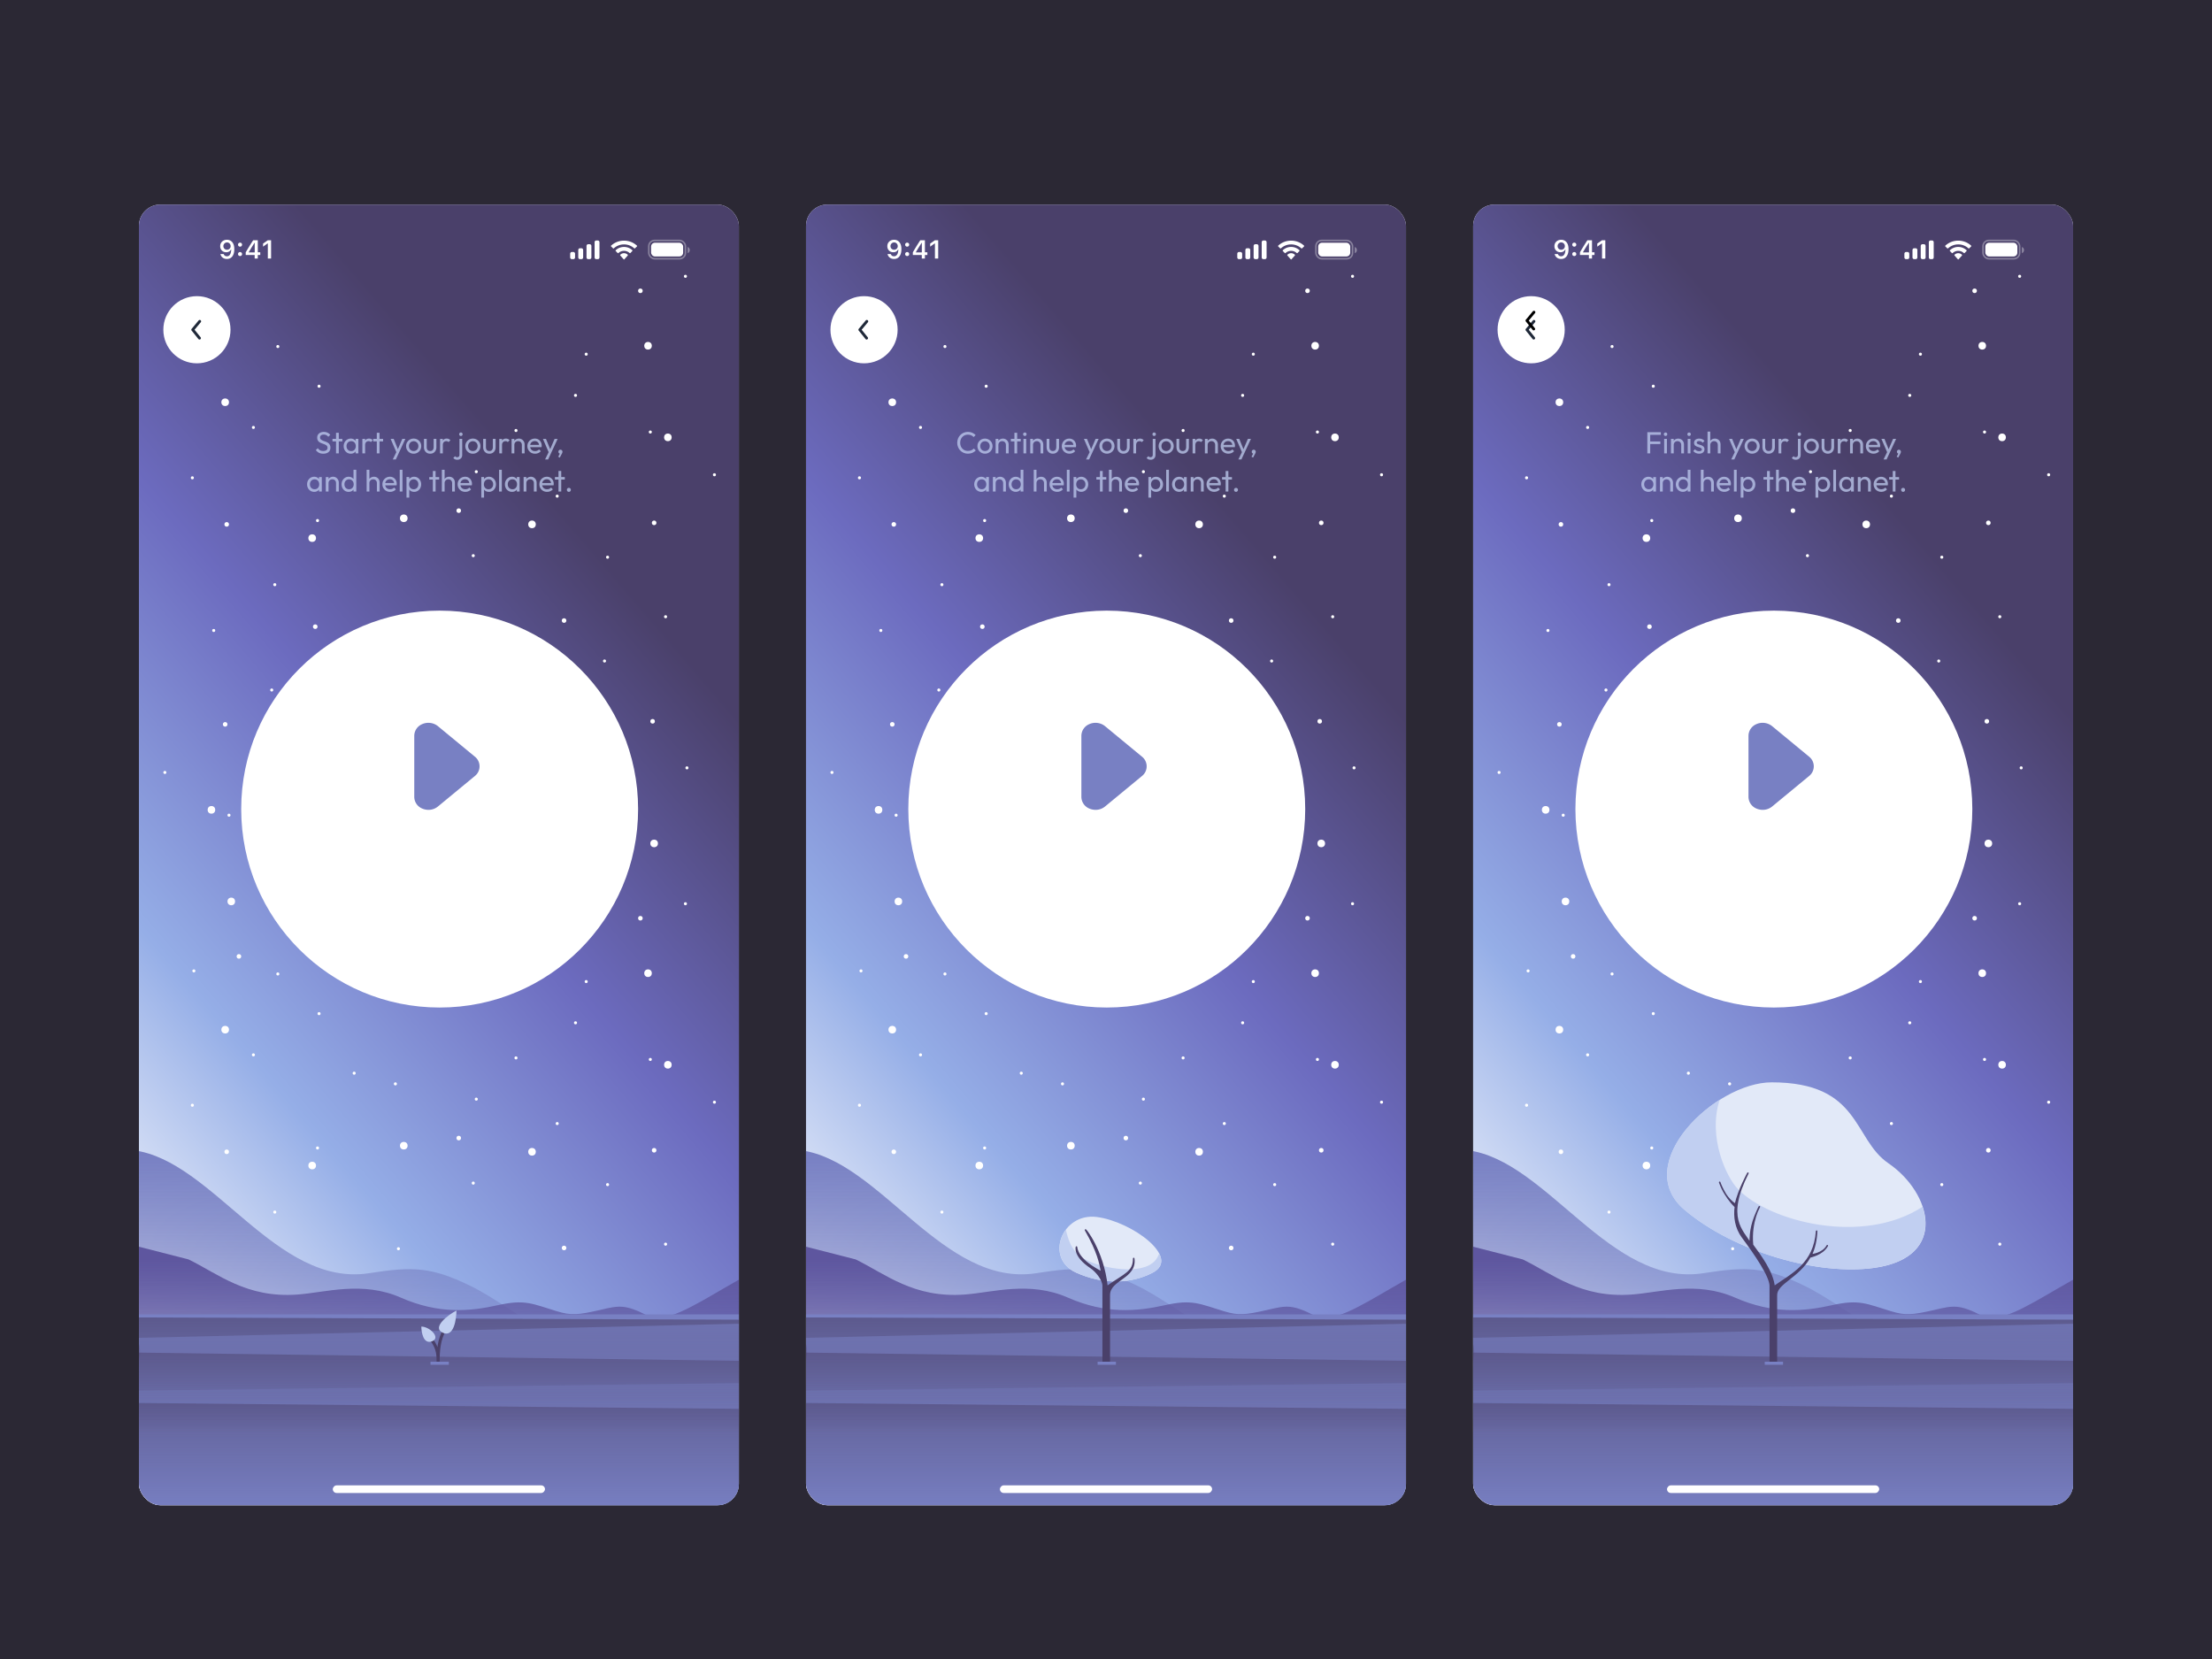
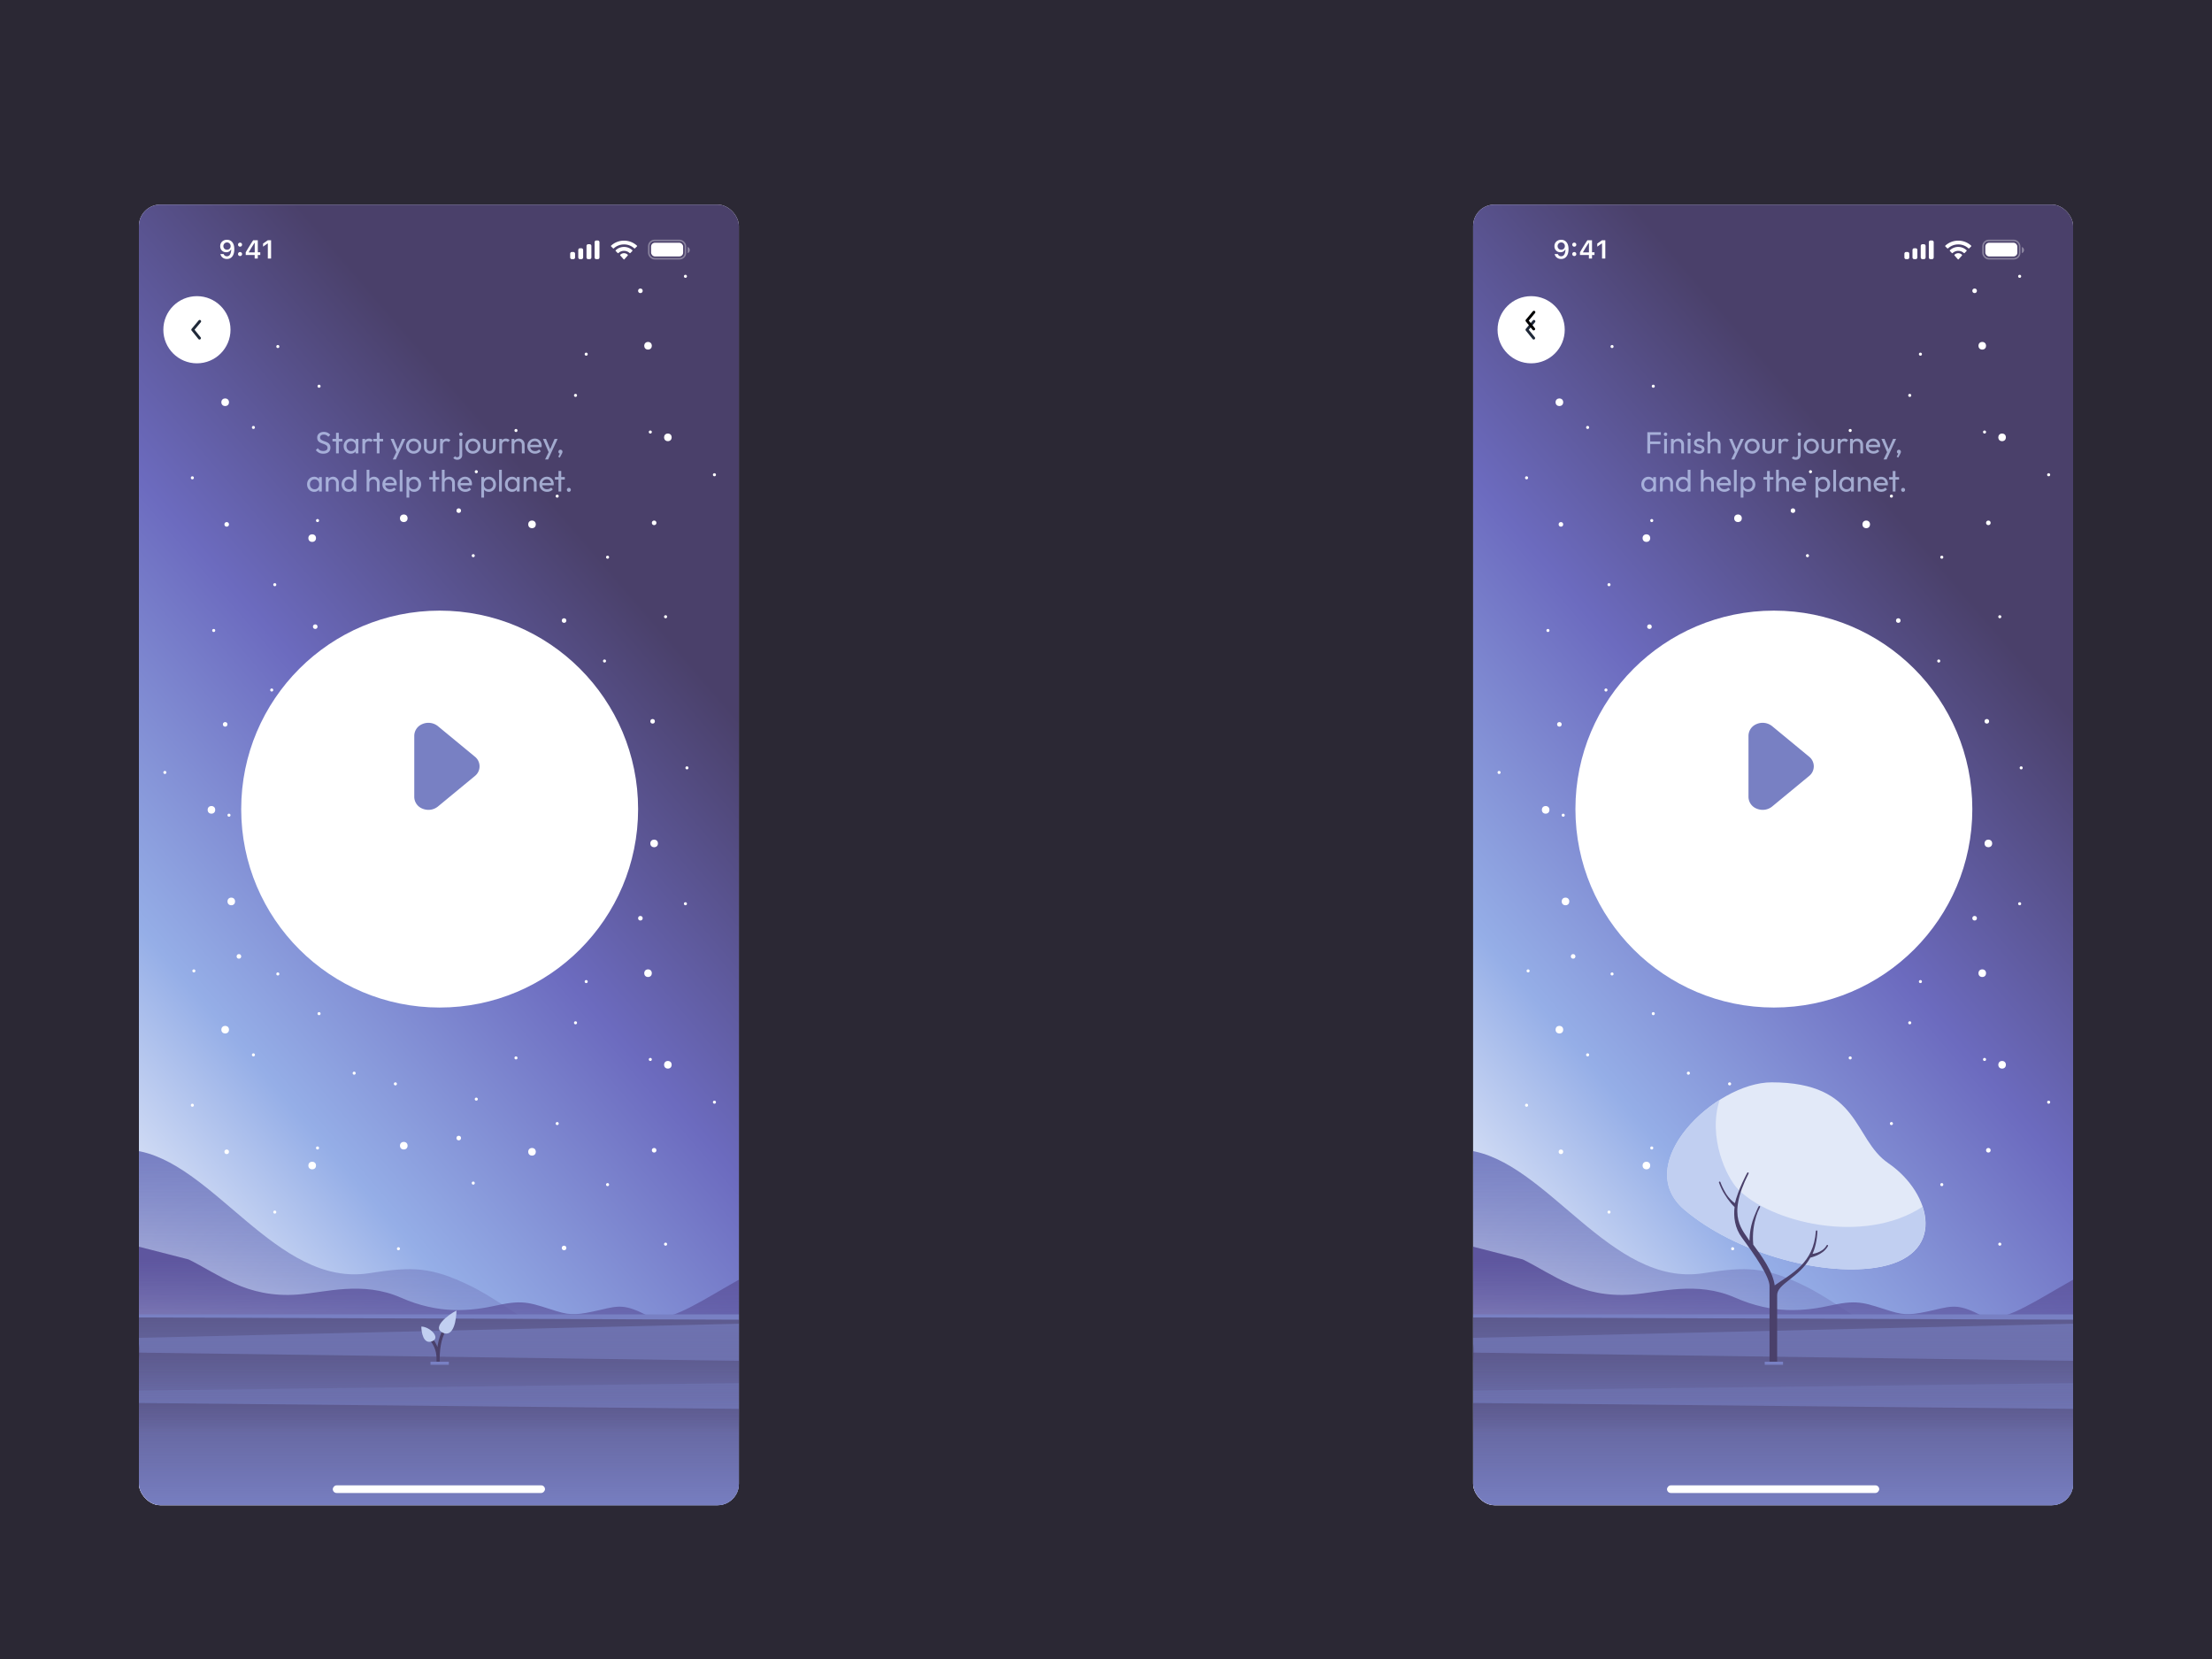
<svg xmlns="http://www.w3.org/2000/svg" width="1449" height="1087" fill="none">
  <path fill="#2B2834" d="M0 0h1449v1087H0z" />
  <g filter="url(#a)">
    <g clip-path="url(#b)">
      <rect width="393" height="852" x="91" y="118" fill="#F6F7FD" rx="14" />
      <path fill="url(#c)" d="M91 118h393v852H91z" />
      <g filter="url(#d)">
        <path fill="#fff" d="M148.691 141.063c.641 0 1.25.119 1.826.357a4.07 4.07 0 0 1 1.527 1.095c.448.493.8 1.127 1.054 1.901.255.769.382 1.696.382 2.781v.017c0 1.344-.194 2.495-.581 3.453-.387.957-.943 1.693-1.668 2.208-.72.509-1.58.763-2.582.763-.736 0-1.4-.132-1.992-.398a4.072 4.072 0 0 1-1.461-1.112 3.892 3.892 0 0 1-.772-1.627l-.017-.092h2.1l.034.083c.105.277.254.521.448.731.199.21.437.373.714.49.282.11.597.166.946.166.631 0 1.146-.186 1.544-.556.404-.377.706-.878.905-1.503a7.621 7.621 0 0 0 .348-2.092c.006-.083.009-.163.009-.24v-.241l-.374-2.001c0-.453-.105-.866-.315-1.236a2.376 2.376 0 0 0-.855-.88 2.267 2.267 0 0 0-1.204-.324c-.431 0-.827.105-1.187.315a2.39 2.39 0 0 0-.863.864 2.305 2.305 0 0 0-.324 1.212v.016c0 .465.103.877.307 1.237.205.354.484.634.839.838.354.205.758.307 1.212.307.453 0 .86-.099 1.22-.298.359-.2.644-.476.855-.83.21-.355.315-.756.315-1.204v-.017h.498v2.208h-.29a2.878 2.878 0 0 1-.639.88 3.22 3.22 0 0 1-1.046.656c-.41.166-.891.249-1.445.249-.763 0-1.439-.172-2.025-.515a3.72 3.72 0 0 1-1.386-1.411c-.332-.597-.498-1.273-.498-2.025v-.017c0-.813.188-1.535.564-2.166a4.015 4.015 0 0 1 1.577-1.494c.675-.366 1.442-.548 2.3-.548zm8.558 10.666a1.3 1.3 0 0 1-.947-.373 1.281 1.281 0 0 1-.373-.93 1.288 1.288 0 0 1 1.32-1.311c.381 0 .697.127.946.381.249.249.373.559.373.93 0 .365-.124.675-.373.93-.249.249-.565.373-.946.373zm0-6.159a1.3 1.3 0 0 1-.947-.373 1.281 1.281 0 0 1-.373-.93c0-.371.124-.681.373-.93.255-.254.57-.382.947-.382.381 0 .697.128.946.382.249.249.373.559.373.93 0 .365-.124.675-.373.93-.249.249-.565.373-.946.373zm9.579 7.77v-2.3h-5.861v-1.751c.316-.537.631-1.077.947-1.619a144.183 144.183 0 0 1 1.959-3.221c.332-.531.661-1.054.987-1.568.333-.521.665-1.027.997-1.519h3.013v7.91h1.618v1.768h-1.618v2.3h-2.042zm-3.868-4.018h3.901v-6.25h-.125c-.243.376-.495.763-.755 1.162-.254.398-.512.805-.772 1.22-.26.415-.517.833-.772 1.253-.254.415-.506.833-.755 1.254-.249.415-.49.827-.722 1.237v.124zm12.484 4.018v-9.87h-.149l-2.98 2.1v-2.009l3.129-2.199h2.133v11.978h-2.133z" />
        <rect width="24" height="12" x="425" y="141.5" stroke="#fff" opacity=".35" rx="3.8" />
        <path fill="#fff" d="M450.5 145.781v4.076a2.213 2.213 0 0 0 1.328-2.038c0-.89-.523-1.693-1.328-2.038" opacity=".4" />
        <rect width="21" height="9" x="426.5" y="143" fill="#fff" rx="2.5" />
        <path fill="#fff" fill-rule="evenodd" d="M408.771 144.104c2.487 0 4.879.922 6.681 2.576a.356.356 0 0 0 .487-.004l1.297-1.263a.341.341 0 0 0-.003-.494c-4.731-4.375-12.195-4.375-16.926 0a.345.345 0 0 0-.108.246c0 .093.037.182.105.248l1.298 1.263c.133.13.35.132.486.004 1.803-1.654 4.195-2.576 6.683-2.576zm-.004 4.22c1.357 0 2.666.512 3.672 1.436a.344.344 0 0 0 .484-.006l1.287-1.32a.368.368 0 0 0-.005-.519 7.9 7.9 0 0 0-10.873 0 .368.368 0 0 0-.005.519l1.287 1.32a.343.343 0 0 0 .483.006 5.435 5.435 0 0 1 3.67-1.436zm2.525 2.794a.41.41 0 0 1-.103.281l-2.177 2.454a.32.32 0 0 1-.241.113.324.324 0 0 1-.242-.113l-2.177-2.454a.409.409 0 0 1-.102-.281.403.403 0 0 1 .113-.276c1.39-1.314 3.426-1.314 4.816 0 .07.071.111.171.113.276zm-18.592-8.436c0-.633-.478-1.146-1.067-1.146h-1.066c-.589 0-1.067.513-1.067 1.146v9.934c0 .633.478 1.146 1.067 1.146h1.066c.589 0 1.067-.513 1.067-1.146v-9.934zm-7.434 1.299h1.067c.589 0 1.066.526 1.066 1.174v7.434c0 .648-.477 1.173-1.066 1.173h-1.067c-.589 0-1.067-.525-1.067-1.173v-7.434c0-.648.478-1.174 1.067-1.174zm-4.332 2.649h-1.067c-.589 0-1.066.532-1.066 1.189v4.755c0 .656.477 1.188 1.066 1.188h1.067c.589 0 1.067-.532 1.067-1.188v-4.755c0-.657-.478-1.189-1.067-1.189zm-5.301 2.445h-1.066c-.589 0-1.067.525-1.067 1.172v2.344c0 .647.478 1.171 1.067 1.171h1.066c.589 0 1.067-.524 1.067-1.171v-2.344c0-.647-.478-1.172-1.067-1.172z" clip-rule="evenodd" />
      </g>
      <path fill="url(#e)" d="M307.5 826c-25-12-37-12.5-65.5-8-61.104 9.648-102.476-73.905-154.5-80.5-1 4-2.4 48.1 0 80.5 3 40.5-30.5 148.5 0 167 24.4 14.8 364.833-3.833 400-10 33-17-52.7-96-79.5-98-33.5-2.5-73.5-38.04-100.5-51z" />
      <path fill="url(#f)" d="M195 832c-33.5 2.5-52-13.5-71.5-23L63 793.5 77.5 982H499s92.152-153.868 34-173c-31.895-10.494-87.5 47.862-108.5 37-14.966-7.741-18.982-6.804-30.919-4.019l-.081.019c-15 3.5-19.5 3.727-28.5 1-16.5-5-21-8-39-4s-38.5 6-63.5-5-49.439-3.348-67.5-2z" />
      <path fill="#7880C3" d="M492.5 845h-415c22.5 40-137.5 174.5 233 155.5C674.872 981.814 478 868.833 492.5 845z" />
      <path fill="url(#g)" fill-opacity=".6" d="m490.5 848.5-405-1.5-4 125.5c-57.5 83 311.5 17 407 16.5 76.4-.4-9.333-116 2-140.5z" />
      <path fill="url(#h)" fill-opacity=".6" d="m490 851-401 9.417C109.172 888.669 7.088 968.53 89 972c35.144 1.489 345.113 31.67 396.5 0 44.43-27.378 29.076-87.614 4.5-121z" />
      <path fill="url(#i)" fill-opacity=".6" d="m88 870 400 5.484c8 35.516 35.167 94.528 0 98.016-27.793 2.757-356.043.699-400 4-79.663 5.982 2-85.5 0-107.5z" />
      <path fill="url(#j)" fill-opacity=".6" d="m488 890-399 4.949C91 913-47.16 975.464 86.5 972c32.954-.854 378.103 3.194 401.5 0 52.521-7.169-16.21-71.615 0-82z" />
      <path fill="url(#k)" fill-opacity=".6" d="M491 906.976 88 903c3.5 18.5-109.092 70.012 0 72 5.936.108 392.76-2.992 398.5-3 78.652-.103 7.5-50 4.5-65.024z" />
      <path stroke="#4A406A" stroke-width="2" d="M291.5 854.5c-4 7-4.5 14-4.5 22 0-4.5 0-9-4-14.5" />
      <path fill="#C1CFF1" d="M299 842.5c-5 2.5-16.5 11-9 14.5s9-9.5 9-14.5zM276 853c5.5 0 12.946 7.29 7.062 9.609-5.885 2.319-7.062-6.296-7.062-9.609z" />
      <path stroke="#7880C3" stroke-width="2" d="M282 877h12" />
      <g clip-path="url(#l)">
        <path fill="#000" d="M130.677 200.417a.924.924 0 0 1-.715-.339l-4.427-5.5a.917.917 0 0 1 0-1.165l4.583-5.5a.917.917 0 0 1 1.412 1.174L127.432 194l3.96 4.913a.915.915 0 0 1-.715 1.504z" />
      </g>
      <circle cx="148.5" cy="738.5" r="1.5" fill="#fff" />
      <circle cx="300.5" cy="729.5" r="1.5" fill="#fff" />
      <circle cx="126" cy="708" r="1" fill="#fff" />
      <circle cx="232" cy="687" r="1" fill="#fff" />
      <circle cx="209" cy="648" r="1" fill="#fff" />
      <circle cx="182" cy="622" r="1" fill="#fff" />
      <circle cx="261" cy="802" r="1" fill="#fff" />
      <circle cx="310" cy="759" r="1" fill="#fff" />
      <circle cx="259" cy="694" r="1" fill="#fff" />
      <circle cx="180" cy="778" r="1" fill="#fff" />
      <circle cx="208" cy="736" r="1" fill="#fff" />
      <circle cx="166" cy="675" r="1" fill="#fff" />
      <circle cx="204.5" cy="747.5" r="2.5" fill="#fff" />
      <circle cx="147.5" cy="658.5" r="2.5" fill="#fff" />
      <circle cx="264.5" cy="734.5" r="2.5" fill="#fff" />
      <circle cx="148.5" cy="327.5" r="1.5" fill="#fff" />
      <circle cx="300.5" cy="318.5" r="1.5" fill="#fff" />
      <circle cx="126" cy="297" r="1" fill="#fff" />
      <circle cx="209" cy="237" r="1" fill="#fff" />
      <circle cx="182" cy="211" r="1" fill="#fff" />
      <circle cx="261" cy="391" r="1" fill="#fff" />
      <circle cx="310" cy="348" r="1" fill="#fff" />
      <circle cx="180" cy="367" r="1" fill="#fff" />
      <circle cx="208" cy="325" r="1" fill="#fff" />
      <circle cx="166" cy="264" r="1" fill="#fff" />
      <circle cx="204.5" cy="336.5" r="2.5" fill="#fff" />
      <circle cx="147.5" cy="247.5" r="2.5" fill="#fff" />
      <circle cx="264.5" cy="323.5" r="2.5" fill="#fff" />
      <circle cx="427.5" cy="456.5" r="1.5" fill="#fff" transform="rotate(180 427.5 456.5)" />
      <circle cx="275.5" cy="465.5" r="1.5" fill="#fff" transform="rotate(180 275.5 465.5)" />
      <circle cx="450" cy="487" r="1" fill="#fff" transform="rotate(180 450 487)" />
      <circle cx="344" cy="508" r="1" fill="#fff" transform="rotate(180 344 508)" />
      <circle cx="367" cy="547" r="1" fill="#fff" transform="rotate(180 367 547)" />
      <circle cx="394" cy="573" r="1" fill="#fff" transform="rotate(180 394 573)" />
      <circle cx="315" cy="393" r="1" fill="#fff" transform="rotate(180 315 393)" />
      <circle cx="266" cy="436" r="1" fill="#fff" transform="rotate(180 266 436)" />
      <circle cx="317" cy="501" r="1" fill="#fff" transform="rotate(180 317 501)" />
      <circle cx="396" cy="417" r="1" fill="#fff" transform="rotate(180 396 417)" />
      <circle cx="368" cy="459" r="1" fill="#fff" transform="rotate(180 368 459)" />
      <circle cx="410" cy="520" r="1" fill="#fff" transform="rotate(180 410 520)" />
      <circle cx="371.5" cy="447.5" r="2.5" fill="#fff" transform="rotate(180 371.5 447.5)" />
      <circle cx="428.5" cy="536.5" r="2.5" fill="#fff" transform="rotate(180 428.5 536.5)" />
      <circle cx="311.5" cy="460.5" r="2.5" fill="#fff" transform="rotate(180 311.5 460.5)" />
      <circle cx="428.5" cy="737.5" r="1.5" fill="#fff" transform="rotate(-90 428.5 737.5)" />
      <circle cx="419.5" cy="585.5" r="1.5" fill="#fff" transform="rotate(-90 419.5 585.5)" />
      <circle cx="369.5" cy="801.5" r="1.5" fill="#fff" transform="rotate(-90 369.5 801.5)" />
      <circle cx="398" cy="760" r="1" fill="#fff" transform="rotate(-90 398 760)" />
      <circle cx="436" cy="799" r="1" fill="#fff" transform="rotate(-90 436 799)" />
      <circle cx="377" cy="654" r="1" fill="#fff" transform="rotate(-90 377 654)" />
      <circle cx="338" cy="677" r="1" fill="#fff" transform="rotate(-90 338 677)" />
      <circle cx="312" cy="704" r="1" fill="#fff" transform="rotate(-90 312 704)" />
      <circle cx="449" cy="576" r="1" fill="#fff" transform="rotate(-90 449 576)" />
      <circle cx="384" cy="627" r="1" fill="#fff" transform="rotate(-90 384 627)" />
      <circle cx="468" cy="706" r="1" fill="#fff" transform="rotate(-90 468 706)" />
      <circle cx="426" cy="678" r="1" fill="#fff" transform="rotate(-90 426 678)" />
      <circle cx="365" cy="720" r="1" fill="#fff" transform="rotate(-90 365 720)" />
      <circle cx="437.5" cy="681.5" r="2.5" fill="#fff" transform="rotate(-90 437.5 681.5)" />
      <circle cx="348.5" cy="738.5" r="2.5" fill="#fff" transform="rotate(-90 348.5 738.5)" />
      <circle cx="424.5" cy="621.5" r="2.5" fill="#fff" transform="rotate(-90 424.5 621.5)" />
      <circle cx="428.5" cy="326.5" r="1.5" fill="#fff" transform="rotate(-90 428.5 326.5)" />
      <circle cx="419.5" cy="174.5" r="1.5" fill="#fff" transform="rotate(-90 419.5 174.5)" />
      <circle cx="369.5" cy="390.5" r="1.5" fill="#fff" transform="rotate(-90 369.5 390.5)" />
      <circle cx="398" cy="349" r="1" fill="#fff" transform="rotate(-90 398 349)" />
      <circle cx="436" cy="388" r="1" fill="#fff" transform="rotate(-90 436 388)" />
      <circle cx="377" cy="243" r="1" fill="#fff" transform="rotate(-90 377 243)" />
      <circle cx="338" cy="266" r="1" fill="#fff" transform="rotate(-90 338 266)" />
      <circle cx="312" cy="293" r="1" fill="#fff" transform="rotate(-90 312 293)" />
      <circle cx="449" cy="165" r="1" fill="#fff" transform="rotate(-90 449 165)" />
      <circle cx="384" cy="216" r="1" fill="#fff" transform="rotate(-90 384 216)" />
      <circle cx="468" cy="295" r="1" fill="#fff" transform="rotate(-90 468 295)" />
      <circle cx="426" cy="267" r="1" fill="#fff" transform="rotate(-90 426 267)" />
      <circle cx="365" cy="309" r="1" fill="#fff" transform="rotate(-90 365 309)" />
      <circle cx="437.5" cy="270.5" r="2.5" fill="#fff" transform="rotate(-90 437.5 270.5)" />
      <circle cx="348.5" cy="327.5" r="2.5" fill="#fff" transform="rotate(-90 348.5 327.5)" />
      <circle cx="424.5" cy="210.5" r="2.5" fill="#fff" transform="rotate(-90 424.5 210.5)" />
      <circle cx="147.5" cy="458.5" r="1.5" fill="#fff" transform="rotate(90 147.5 458.5)" />
      <circle cx="156.5" cy="610.5" r="1.5" fill="#fff" transform="rotate(90 156.5 610.5)" />
      <circle cx="206.5" cy="394.5" r="1.5" fill="#fff" transform="rotate(90 206.5 394.5)" />
      <circle cx="178" cy="436" r="1" fill="#fff" transform="rotate(90 178 436)" />
      <circle cx="140" cy="397" r="1" fill="#fff" transform="rotate(90 140 397)" />
      <circle cx="199" cy="542" r="1" fill="#fff" transform="rotate(90 199 542)" />
      <circle cx="238" cy="519" r="1" fill="#fff" transform="rotate(90 238 519)" />
      <circle cx="264" cy="492" r="1" fill="#fff" transform="rotate(90 264 492)" />
      <circle cx="127" cy="620" r="1" fill="#fff" transform="rotate(90 127 620)" />
      <circle cx="192" cy="569" r="1" fill="#fff" transform="rotate(90 192 569)" />
      <circle cx="108" cy="490" r="1" fill="#fff" transform="rotate(90 108 490)" />
      <circle cx="150" cy="518" r="1" fill="#fff" transform="rotate(90 150 518)" />
      <circle cx="211" cy="476" r="1" fill="#fff" transform="rotate(90 211 476)" />
      <circle cx="138.5" cy="514.5" r="2.5" fill="#fff" transform="rotate(90 138.5 514.5)" />
      <circle cx="227.5" cy="457.5" r="2.5" fill="#fff" transform="rotate(90 227.5 457.5)" />
      <circle cx="151.5" cy="574.5" r="2.5" fill="#fff" transform="rotate(90 151.5 574.5)" />
      <g filter="url(#m)">
        <circle cx="288" cy="486" r="130" fill="#fff" />
      </g>
      <g clip-path="url(#n)">
        <path fill="#7880C3" d="M280.683 514.509a10.595 10.595 0 0 1-4.324-.951 8.357 8.357 0 0 1-4.989-7.554v-40.008a8.365 8.365 0 0 1 4.989-7.555 9.984 9.984 0 0 1 10.501 1.236l24.232 20.003a8.081 8.081 0 0 1 2.245 9.828 8.069 8.069 0 0 1-2.245 2.811l-24.232 20.004a9.79 9.79 0 0 1-6.177 2.186z" />
      </g>
      <g filter="url(#o)">
        <circle cx="129" cy="194" r="22" fill="#fff" />
        <g clip-path="url(#p)">
          <path fill="#202939" d="M130.677 200.417a.924.924 0 0 1-.715-.339l-4.427-5.5a.917.917 0 0 1 0-1.165l4.583-5.5a.917.917 0 0 1 1.412 1.174L127.432 194l3.96 4.913a.915.915 0 0 1-.715 1.504z" />
        </g>
      </g>
      <path fill="#C1CFF1" fill-opacity=".74" d="M211.752 281.2c-1.093 0-2.027-.2-2.8-.6-.773-.4-1.46-.98-2.06-1.74l1.28-1.28c.44.613.947 1.08 1.52 1.4.573.307 1.28.46 2.12.46.827 0 1.487-.18 1.98-.54.507-.36.76-.853.76-1.48 0-.52-.12-.94-.36-1.26-.24-.32-.567-.58-.98-.78-.4-.213-.84-.4-1.32-.56-.48-.173-.96-.353-1.44-.54-.48-.2-.92-.44-1.32-.72a3.39 3.39 0 0 1-.98-1.14c-.24-.467-.36-1.053-.36-1.76 0-.787.187-1.453.56-2 .387-.56.907-.987 1.56-1.28.667-.307 1.413-.46 2.24-.46.907 0 1.72.18 2.44.54.72.347 1.307.807 1.76 1.38l-1.28 1.28c-.413-.48-.86-.84-1.34-1.08-.467-.24-1.007-.36-1.62-.36-.747 0-1.34.167-1.78.5-.44.32-.66.773-.66 1.36 0 .467.12.847.36 1.14.253.28.58.52.98.72.4.2.84.387 1.32.56.493.16.98.34 1.46.54s.92.453 1.32.76.72.707.96 1.2c.253.48.38 1.087.38 1.82 0 1.227-.427 2.187-1.28 2.88-.84.693-1.98 1.04-3.42 1.04zm8.374-.2v-13.48h1.8V281h-1.8zm-2.34-7.86v-1.64h6.48v1.64h-6.48zm11.99 8.06a4.474 4.474 0 0 1-2.36-.64 4.783 4.783 0 0 1-1.68-1.78c-.4-.747-.6-1.587-.6-2.52s.2-1.773.6-2.52a4.845 4.845 0 0 1 1.66-1.78c.707-.44 1.5-.66 2.38-.66.72 0 1.36.153 1.92.46a3.543 3.543 0 0 1 1.38 1.24c.347.52.54 1.127.58 1.82v2.86a3.67 3.67 0 0 1-.58 1.82 3.545 3.545 0 0 1-1.36 1.26c-.56.293-1.207.44-1.94.44zm.3-1.7c.893 0 1.613-.3 2.16-.9.547-.613.82-1.393.82-2.34 0-.653-.127-1.22-.38-1.7a2.62 2.62 0 0 0-1.04-1.14c-.453-.28-.98-.42-1.58-.42-.6 0-1.133.14-1.6.42a3.03 3.03 0 0 0-1.08 1.16c-.253.48-.38 1.033-.38 1.66 0 .64.127 1.207.38 1.7.267.48.633.86 1.1 1.14.467.28 1 .42 1.6.42zm2.86 1.5v-2.56l.34-2.32-.34-2.3v-2.32h1.82v9.5h-1.82zm4.441 0v-9.5h1.8v9.5h-1.8zm1.8-5.42-.68-.3c0-1.213.28-2.18.84-2.9.56-.72 1.366-1.08 2.42-1.08.48 0 .913.087 1.3.26.386.16.746.433 1.08.82l-1.18 1.22c-.2-.213-.42-.367-.66-.46-.24-.093-.52-.14-.84-.14-.667 0-1.214.213-1.64.64-.427.427-.64 1.073-.64 1.94zm7.648 5.42v-13.48h1.8V281h-1.8zm-2.34-7.86v-1.64h6.48v1.64h-6.48zm15.523 7.94-4.12-9.58h2l3.06 7.5h-.64l3.22-7.5h2l-4.44 9.58h-1.08zm-2.72 3.9 2.8-5.74 1 1.84-1.8 3.9h-2zm13.686-3.78c-.933 0-1.773-.22-2.52-.66a4.954 4.954 0 0 1-1.78-1.78c-.44-.76-.66-1.607-.66-2.54 0-.92.22-1.747.66-2.48a4.954 4.954 0 0 1 1.78-1.78c.747-.44 1.587-.66 2.52-.66.92 0 1.754.22 2.5.66a4.753 4.753 0 0 1 1.8 1.76c.44.747.66 1.58.66 2.5 0 .933-.22 1.78-.66 2.54a4.902 4.902 0 0 1-1.8 1.78c-.746.44-1.58.66-2.5.66zm0-1.74c.6 0 1.134-.14 1.6-.42.467-.28.834-.66 1.1-1.14.267-.493.4-1.053.4-1.68 0-.613-.14-1.16-.42-1.64a2.862 2.862 0 0 0-1.1-1.12c-.453-.28-.98-.42-1.58-.42-.6 0-1.133.14-1.6.42-.466.267-.833.64-1.1 1.12-.266.48-.4 1.027-.4 1.64 0 .627.134 1.187.4 1.68.267.48.634.86 1.1 1.14.467.28 1 .42 1.6.42zm10.809 1.74c-.774 0-1.474-.173-2.1-.52a3.828 3.828 0 0 1-1.44-1.48c-.347-.627-.52-1.353-.52-2.18v-5.52h1.8v5.44c0 .52.086.973.26 1.36.186.373.453.66.8.86.346.2.753.3 1.22.3.706 0 1.26-.22 1.66-.66.4-.453.6-1.073.6-1.86v-5.44h1.8v5.52c0 .827-.174 1.553-.52 2.18a3.842 3.842 0 0 1-1.44 1.48c-.6.347-1.307.52-2.12.52zm6.492-.2v-9.5h1.8v9.5h-1.8zm1.8-5.42-.68-.3c0-1.213.28-2.18.84-2.9.56-.72 1.367-1.08 2.42-1.08.48 0 .913.087 1.3.26.387.16.747.433 1.08.82l-1.18 1.22c-.2-.213-.42-.367-.66-.46-.24-.093-.52-.14-.84-.14-.667 0-1.213.213-1.64.64-.427.427-.64 1.073-.64 1.94zm9.539 9.6c-.613 0-1.127-.1-1.54-.3a3.527 3.527 0 0 1-1.14-.86l1.16-1.18c.187.227.393.393.62.5.213.107.473.16.78.16.4 0 .747-.127 1.04-.38.293-.24.44-.607.44-1.1V271.5h1.8V282c0 .693-.147 1.273-.44 1.74-.293.467-.68.82-1.16 1.06-.48.253-1 .38-1.56.38zm2.28-15.58c-.32 0-.587-.107-.8-.32a1.181 1.181 0 0 1-.32-.84c0-.32.107-.587.32-.8.213-.227.48-.34.8-.34.333 0 .607.113.82.34.213.213.32.48.32.8 0 .333-.107.613-.32.84-.213.213-.487.32-.82.32zm7.87 11.6c-.934 0-1.774-.22-2.52-.66a4.947 4.947 0 0 1-1.78-1.78c-.44-.76-.66-1.607-.66-2.54 0-.92.22-1.747.66-2.48a4.947 4.947 0 0 1 1.78-1.78c.746-.44 1.586-.66 2.52-.66.92 0 1.753.22 2.5.66a4.753 4.753 0 0 1 1.8 1.76c.44.747.66 1.58.66 2.5 0 .933-.22 1.78-.66 2.54a4.902 4.902 0 0 1-1.8 1.78c-.747.44-1.58.66-2.5.66zm0-1.74c.6 0 1.133-.14 1.6-.42.466-.28.833-.66 1.1-1.14.266-.493.4-1.053.4-1.68 0-.613-.14-1.16-.42-1.64a2.875 2.875 0 0 0-1.1-1.12c-.454-.28-.98-.42-1.58-.42-.6 0-1.134.14-1.6.42-.467.267-.834.64-1.1 1.12-.267.48-.4 1.027-.4 1.64 0 .627.133 1.187.4 1.68.266.48.633.86 1.1 1.14.466.28 1 .42 1.6.42zm10.808 1.74c-.774 0-1.474-.173-2.1-.52a3.828 3.828 0 0 1-1.44-1.48c-.347-.627-.52-1.353-.52-2.18v-5.52h1.8v5.44c0 .52.086.973.26 1.36.186.373.453.66.8.86.346.2.753.3 1.22.3.706 0 1.26-.22 1.66-.66.4-.453.6-1.073.6-1.86v-5.44h1.8v5.52c0 .827-.174 1.553-.52 2.18a3.842 3.842 0 0 1-1.44 1.48c-.6.347-1.307.52-2.12.52zm6.492-.2v-9.5h1.8v9.5h-1.8zm1.8-5.42-.68-.3c0-1.213.28-2.18.84-2.9.56-.72 1.367-1.08 2.42-1.08.48 0 .913.087 1.3.26.387.16.747.433 1.08.82l-1.18 1.22c-.2-.213-.42-.367-.66-.46-.24-.093-.52-.14-.84-.14-.667 0-1.213.213-1.64.64-.427.427-.64 1.073-.64 1.94zm12.987 5.42v-5.54c0-.72-.227-1.313-.68-1.78-.454-.467-1.04-.7-1.76-.7-.48 0-.907.107-1.28.32a2.317 2.317 0 0 0-.88.88c-.214.373-.32.8-.32 1.28l-.74-.42c0-.72.16-1.36.48-1.92.32-.56.766-1 1.34-1.32.573-.333 1.22-.5 1.94-.5s1.353.18 1.9.54c.56.36 1 .833 1.32 1.42.32.573.48 1.187.48 1.84v5.9h-1.8zm-6.72 0v-9.5h1.8v9.5h-1.8zm15.357.2c-.947 0-1.8-.213-2.56-.64a4.902 4.902 0 0 1-1.8-1.78c-.44-.747-.66-1.593-.66-2.54 0-.933.213-1.773.64-2.52a4.838 4.838 0 0 1 1.76-1.76c.746-.44 1.58-.66 2.5-.66.88 0 1.653.2 2.32.6.68.4 1.206.953 1.58 1.66.386.707.58 1.507.58 2.4 0 .133-.007.28-.02.44a5.2 5.2 0 0 1-.08.52h-8.02v-1.5h7.06l-.66.58c0-.64-.114-1.18-.34-1.62a2.427 2.427 0 0 0-.96-1.04c-.414-.253-.914-.38-1.5-.38-.614 0-1.154.133-1.62.4a2.73 2.73 0 0 0-1.08 1.12c-.254.48-.38 1.047-.38 1.7 0 .667.133 1.253.4 1.76.266.493.646.88 1.14 1.16.493.267 1.06.4 1.7.4.533 0 1.02-.093 1.46-.28.453-.187.84-.467 1.16-.84l1.16 1.18a4.425 4.425 0 0 1-1.68 1.22c-.654.28-1.354.42-2.1.42zm9.286-.12-4.12-9.58h2l3.06 7.5h-.64l3.22-7.5h2l-4.44 9.58h-1.08zm-2.72 3.9 2.8-5.74 1 1.84-1.8 3.9h-2zm8.606-1.78 1.24-2.38.64-.16a1.025 1.025 0 0 1-.26.36.488.488 0 0 1-.36.14c-.28 0-.54-.113-.78-.34a1.236 1.236 0 0 1-.34-.88c0-.387.127-.707.38-.96.254-.267.574-.4.96-.4.347 0 .654.133.92.4.267.253.4.573.4.96 0 .147-.033.327-.1.54-.053.2-.166.46-.34.78l-1.32 2.5-1.04-.56zm-159.849 23a4.477 4.477 0 0 1-2.36-.64 4.8 4.8 0 0 1-1.68-1.78c-.4-.747-.6-1.587-.6-2.52s.2-1.773.6-2.52a4.853 4.853 0 0 1 1.66-1.78c.707-.44 1.5-.66 2.38-.66.72 0 1.36.153 1.92.46a3.53 3.53 0 0 1 1.38 1.24c.347.52.54 1.127.58 1.82v2.86a3.67 3.67 0 0 1-.58 1.82 3.538 3.538 0 0 1-1.36 1.26c-.56.293-1.206.44-1.94.44zm.3-1.7c.894 0 1.614-.3 2.16-.9.547-.613.82-1.393.82-2.34 0-.653-.126-1.22-.38-1.7a2.615 2.615 0 0 0-1.04-1.14c-.453-.28-.98-.42-1.58-.42-.6 0-1.133.14-1.6.42a3.03 3.03 0 0 0-1.08 1.16c-.253.48-.38 1.033-.38 1.66 0 .64.127 1.207.38 1.7.267.48.634.86 1.1 1.14.467.28 1 .42 1.6.42zm2.86 1.5v-2.56l.34-2.32-.34-2.3v-2.32h1.82v9.5h-1.82zm11.161 0v-5.54c0-.72-.227-1.313-.68-1.78-.454-.467-1.04-.7-1.76-.7-.48 0-.907.107-1.28.32a2.317 2.317 0 0 0-.88.88c-.214.373-.32.8-.32 1.28l-.74-.42c0-.72.16-1.36.48-1.92.32-.56.766-1 1.34-1.32.573-.333 1.22-.5 1.94-.5s1.353.18 1.9.54c.56.36 1 .833 1.32 1.42.32.573.48 1.187.48 1.84v5.9h-1.8zm-6.72 0v-9.5h1.8v9.5h-1.8zm14.977.2c-.88 0-1.667-.213-2.36-.64a4.837 4.837 0 0 1-1.66-1.78c-.4-.747-.6-1.587-.6-2.52s.2-1.773.6-2.52a4.837 4.837 0 0 1 1.66-1.78c.693-.44 1.48-.66 2.36-.66.706 0 1.346.153 1.92.46a3.543 3.543 0 0 1 1.38 1.24c.36.52.56 1.127.6 1.82v2.86a3.68 3.68 0 0 1-.58 1.82 3.705 3.705 0 0 1-1.38 1.26c-.574.293-1.22.44-1.94.44zm.3-1.7c.6 0 1.12-.14 1.56-.42.453-.28.806-.66 1.06-1.14.253-.493.38-1.053.38-1.68 0-.653-.134-1.22-.4-1.7a2.918 2.918 0 0 0-1.06-1.14c-.44-.28-.96-.42-1.56-.42-.6 0-1.127.14-1.58.42-.454.28-.814.667-1.08 1.16-.254.48-.38 1.033-.38 1.66 0 .64.126 1.207.38 1.7.266.48.626.86 1.08 1.14.466.28 1 .42 1.6.42zm4.7 1.5h-1.82v-2.56l.34-2.32-.34-2.3v-7.1h1.82V306zm13.501 0v-5.54c0-.72-.227-1.313-.68-1.78-.454-.467-1.04-.7-1.76-.7-.48 0-.907.107-1.28.32a2.317 2.317 0 0 0-.88.88c-.214.373-.32.8-.32 1.28l-.74-.42c0-.72.16-1.36.48-1.92.32-.56.766-1 1.34-1.32.573-.333 1.22-.5 1.94-.5s1.353.16 1.9.48c.56.32 1 .767 1.32 1.34.32.573.48 1.233.48 1.98v5.9h-1.8zm-6.72 0v-14.28h1.8V306h-1.8zm15.357.2c-.947 0-1.8-.213-2.56-.64a4.902 4.902 0 0 1-1.8-1.78c-.44-.747-.66-1.593-.66-2.54 0-.933.213-1.773.64-2.52a4.838 4.838 0 0 1 1.76-1.76c.746-.44 1.58-.66 2.5-.66.88 0 1.653.2 2.32.6.68.4 1.206.953 1.58 1.66.386.707.58 1.507.58 2.4 0 .133-.007.28-.02.44a5.2 5.2 0 0 1-.08.52h-8.02v-1.5h7.06l-.66.58c0-.64-.114-1.18-.34-1.62a2.427 2.427 0 0 0-.96-1.04c-.414-.253-.914-.38-1.5-.38-.614 0-1.154.133-1.62.4a2.73 2.73 0 0 0-1.08 1.12c-.254.48-.38 1.047-.38 1.7 0 .667.133 1.253.4 1.76.266.493.646.88 1.14 1.16.493.267 1.06.4 1.7.4.533 0 1.02-.093 1.46-.28.453-.187.84-.467 1.16-.84l1.16 1.18a4.425 4.425 0 0 1-1.68 1.22c-.654.28-1.354.42-2.1.42zm6.322-.2v-14.28h1.8V306h-1.8zm9.434.2c-.72 0-1.373-.147-1.96-.44a3.705 3.705 0 0 1-1.38-1.26 3.67 3.67 0 0 1-.58-1.82v-2.86c.04-.693.233-1.3.58-1.82.36-.533.827-.947 1.4-1.24a4.12 4.12 0 0 1 1.94-.46c.867 0 1.647.22 2.34.66a4.632 4.632 0 0 1 1.66 1.78c.4.747.6 1.587.6 2.52s-.2 1.773-.6 2.52c-.4.747-.953 1.34-1.66 1.78-.693.427-1.473.64-2.34.64zm-.3-1.7c.6 0 1.127-.14 1.58-.42.453-.28.813-.66 1.08-1.14.267-.493.4-1.06.4-1.7 0-.627-.133-1.187-.4-1.68a2.884 2.884 0 0 0-1.08-1.14c-.453-.28-.973-.42-1.56-.42-.6 0-1.127.14-1.58.42a2.745 2.745 0 0 0-1.06 1.14c-.253.493-.38 1.06-.38 1.7 0 .627.12 1.187.36 1.68.253.48.607.86 1.06 1.14.467.28.993.42 1.58.42zm-4.7 5.48V296.5h1.8v2.5l-.34 2.3.34 2.32v6.36h-1.8zm17.261-3.98v-13.48h1.8V306h-1.8zm-2.34-7.86v-1.64h6.48v1.64h-6.48zm14.963 7.86v-5.54c0-.72-.227-1.313-.68-1.78-.453-.467-1.04-.7-1.76-.7-.48 0-.907.107-1.28.32a2.324 2.324 0 0 0-.88.88c-.213.373-.32.8-.32 1.28l-.74-.42c0-.72.16-1.36.48-1.92.32-.56.767-1 1.34-1.32.573-.333 1.22-.5 1.94-.5s1.353.16 1.9.48c.56.32 1 .767 1.32 1.34.32.573.48 1.233.48 1.98v5.9h-1.8zm-6.72 0v-14.28h1.8V306h-1.8zm15.357.2c-.947 0-1.8-.213-2.56-.64a4.902 4.902 0 0 1-1.8-1.78c-.44-.747-.66-1.593-.66-2.54 0-.933.213-1.773.64-2.52a4.845 4.845 0 0 1 1.76-1.76c.747-.44 1.58-.66 2.5-.66.88 0 1.653.2 2.32.6.68.4 1.207.953 1.58 1.66.387.707.58 1.507.58 2.4 0 .133-.007.28-.02.44-.013.147-.04.32-.08.52h-8.02v-1.5h7.06l-.66.58c0-.64-.113-1.18-.34-1.62a2.427 2.427 0 0 0-.96-1.04c-.413-.253-.913-.38-1.5-.38-.613 0-1.153.133-1.62.4a2.73 2.73 0 0 0-1.08 1.12c-.253.48-.38 1.047-.38 1.7 0 .667.133 1.253.4 1.76.267.493.647.88 1.14 1.16.493.267 1.06.4 1.7.4.533 0 1.02-.093 1.46-.28.453-.187.84-.467 1.16-.84l1.16 1.18a4.41 4.41 0 0 1-1.68 1.22c-.653.28-1.353.42-2.1.42zm15.483 0c-.72 0-1.374-.147-1.96-.44a3.69 3.69 0 0 1-1.38-1.26 3.67 3.67 0 0 1-.58-1.82v-2.86c.04-.693.233-1.3.58-1.82.36-.533.826-.947 1.4-1.24a4.117 4.117 0 0 1 1.94-.46c.866 0 1.646.22 2.34.66a4.64 4.64 0 0 1 1.66 1.78c.4.747.6 1.587.6 2.52s-.2 1.773-.6 2.52a4.64 4.64 0 0 1-1.66 1.78c-.694.427-1.474.64-2.34.64zm-.3-1.7c.6 0 1.126-.14 1.58-.42.453-.28.813-.66 1.08-1.14.266-.493.4-1.06.4-1.7 0-.627-.134-1.187-.4-1.68a2.884 2.884 0 0 0-1.08-1.14c-.454-.28-.974-.42-1.56-.42-.6 0-1.127.14-1.58.42a2.739 2.739 0 0 0-1.06 1.14c-.254.493-.38 1.06-.38 1.7 0 .627.12 1.187.36 1.68.253.48.606.86 1.06 1.14.466.28.993.42 1.58.42zm-4.7 5.48V296.5h1.8v2.5l-.34 2.3.34 2.32v6.36h-1.8zm11.64-3.98v-14.28h1.8V306h-1.8zm8.474.2a4.474 4.474 0 0 1-2.36-.64 4.783 4.783 0 0 1-1.68-1.78c-.4-.747-.6-1.587-.6-2.52s.2-1.773.6-2.52a4.845 4.845 0 0 1 1.66-1.78c.707-.44 1.5-.66 2.38-.66.72 0 1.36.153 1.92.46a3.543 3.543 0 0 1 1.38 1.24c.347.52.54 1.127.58 1.82v2.86a3.67 3.67 0 0 1-.58 1.82 3.545 3.545 0 0 1-1.36 1.26c-.56.293-1.207.44-1.94.44zm.3-1.7c.893 0 1.613-.3 2.16-.9.547-.613.82-1.393.82-2.34 0-.653-.127-1.22-.38-1.7a2.62 2.62 0 0 0-1.04-1.14c-.453-.28-.98-.42-1.58-.42-.6 0-1.133.14-1.6.42a3.03 3.03 0 0 0-1.08 1.16c-.253.48-.38 1.033-.38 1.66 0 .64.127 1.207.38 1.7.267.48.633.86 1.1 1.14.467.28 1 .42 1.6.42zm2.86 1.5v-2.56l.34-2.32-.34-2.3v-2.32h1.82v9.5h-1.82zm11.161 0v-5.54c0-.72-.227-1.313-.68-1.78-.454-.467-1.04-.7-1.76-.7-.48 0-.907.107-1.28.32a2.317 2.317 0 0 0-.88.88c-.214.373-.32.8-.32 1.28l-.74-.42c0-.72.16-1.36.48-1.92.32-.56.766-1 1.34-1.32.573-.333 1.22-.5 1.94-.5s1.353.18 1.9.54c.56.36 1 .833 1.32 1.42.32.573.48 1.187.48 1.84v5.9h-1.8zm-6.72 0v-9.5h1.8v9.5h-1.8zm15.357.2c-.947 0-1.8-.213-2.56-.64a4.902 4.902 0 0 1-1.8-1.78c-.44-.747-.66-1.593-.66-2.54 0-.933.213-1.773.64-2.52a4.838 4.838 0 0 1 1.76-1.76c.746-.44 1.58-.66 2.5-.66.88 0 1.653.2 2.32.6.68.4 1.206.953 1.58 1.66.386.707.58 1.507.58 2.4 0 .133-.007.28-.02.44a5.2 5.2 0 0 1-.08.52h-8.02v-1.5h7.06l-.66.58c0-.64-.114-1.18-.34-1.62a2.427 2.427 0 0 0-.96-1.04c-.414-.253-.914-.38-1.5-.38-.614 0-1.154.133-1.62.4a2.73 2.73 0 0 0-1.08 1.12c-.254.48-.38 1.047-.38 1.7 0 .667.133 1.253.4 1.76.266.493.646.88 1.14 1.16.493.267 1.06.4 1.7.4.533 0 1.02-.093 1.46-.28.453-.187.84-.467 1.16-.84l1.16 1.18a4.425 4.425 0 0 1-1.68 1.22c-.654.28-1.354.42-2.1.42zm7.489-.2v-13.48h1.8V306h-1.8zm-2.34-7.86v-1.64h6.48v1.64h-6.48zm9.14 8.06c-.373 0-.687-.127-.94-.38a1.36 1.36 0 0 1-.36-.94c0-.373.12-.68.36-.92.253-.253.567-.38.94-.38s.68.127.92.38c.253.24.38.547.38.92 0 .36-.127.673-.38.94-.24.253-.547.38-.92.38z" />
      <rect width="139" height="5" fill="#fff" rx="2.5" transform="matrix(-1 0 0 1 357 957)" />
    </g>
  </g>
  <g filter="url(#q)">
    <g clip-path="url(#r)">
      <rect width="393" height="852" x="528" y="118" fill="#F6F7FD" rx="14" />
      <path fill="url(#s)" d="M528 118h393v852H528z" />
      <g filter="url(#t)">
        <path fill="#fff" d="M585.691 141.063c.641 0 1.25.119 1.826.357a4.07 4.07 0 0 1 1.527 1.095c.448.493.8 1.127 1.054 1.901.255.769.382 1.696.382 2.781v.017c0 1.344-.194 2.495-.581 3.453-.387.957-.943 1.693-1.668 2.208-.72.509-1.58.763-2.582.763-.736 0-1.4-.132-1.992-.398a4.072 4.072 0 0 1-1.461-1.112 3.892 3.892 0 0 1-.772-1.627l-.017-.092h2.1l.034.083c.105.277.254.521.448.731.199.21.437.373.714.49.282.11.597.166.946.166.631 0 1.146-.186 1.544-.556.404-.377.706-.878.905-1.503a7.621 7.621 0 0 0 .348-2.092c.006-.083.009-.163.009-.24v-.241l-.374-2.001c0-.453-.105-.866-.315-1.236a2.376 2.376 0 0 0-.855-.88 2.267 2.267 0 0 0-1.204-.324c-.431 0-.827.105-1.187.315a2.39 2.39 0 0 0-.863.864 2.305 2.305 0 0 0-.324 1.212v.016c0 .465.103.877.307 1.237.205.354.484.634.839.838.354.205.758.307 1.212.307.453 0 .86-.099 1.22-.298.359-.2.644-.476.855-.83.21-.355.315-.756.315-1.204v-.017h.498v2.208h-.29a2.878 2.878 0 0 1-.639.88 3.22 3.22 0 0 1-1.046.656c-.41.166-.891.249-1.445.249-.763 0-1.439-.172-2.025-.515a3.72 3.72 0 0 1-1.386-1.411c-.332-.597-.498-1.273-.498-2.025v-.017c0-.813.188-1.535.564-2.166a4.015 4.015 0 0 1 1.577-1.494c.675-.366 1.442-.548 2.3-.548zm8.558 10.666a1.3 1.3 0 0 1-.947-.373 1.281 1.281 0 0 1-.373-.93 1.288 1.288 0 0 1 1.32-1.311c.381 0 .697.127.946.381.249.249.373.559.373.93 0 .365-.124.675-.373.93-.249.249-.565.373-.946.373zm0-6.159a1.3 1.3 0 0 1-.947-.373 1.281 1.281 0 0 1-.373-.93c0-.371.124-.681.373-.93.255-.254.57-.382.947-.382.381 0 .697.128.946.382.249.249.373.559.373.93 0 .365-.124.675-.373.93-.249.249-.565.373-.946.373zm9.579 7.77v-2.3h-5.861v-1.751c.316-.537.631-1.077.947-1.619a144.183 144.183 0 0 1 1.959-3.221c.332-.531.661-1.054.987-1.568.333-.521.665-1.027.997-1.519h3.013v7.91h1.618v1.768h-1.618v2.3h-2.042zm-3.868-4.018h3.901v-6.25h-.125c-.243.376-.495.763-.755 1.162-.254.398-.512.805-.772 1.22-.26.415-.517.833-.772 1.253-.254.415-.506.833-.755 1.254-.249.415-.49.827-.722 1.237v.124zm12.484 4.018v-9.87h-.149l-2.98 2.1v-2.009l3.129-2.199h2.133v11.978h-2.133z" />
        <rect width="24" height="12" x="862" y="141.5" stroke="#fff" opacity=".35" rx="3.8" />
        <path fill="#fff" d="M887.5 145.781v4.076a2.213 2.213 0 0 0 1.328-2.038c0-.89-.523-1.693-1.328-2.038" opacity=".4" />
        <rect width="21" height="9" x="863.5" y="143" fill="#fff" rx="2.5" />
        <path fill="#fff" fill-rule="evenodd" d="M845.771 144.104c2.487 0 4.879.922 6.681 2.576a.356.356 0 0 0 .487-.004l1.297-1.263a.341.341 0 0 0-.003-.494c-4.731-4.375-12.195-4.375-16.926 0a.345.345 0 0 0-.108.246c0 .093.037.182.105.248l1.298 1.263c.133.13.35.132.486.004 1.803-1.654 4.195-2.576 6.683-2.576zm-.004 4.22c1.357 0 2.666.512 3.672 1.436a.344.344 0 0 0 .484-.006l1.287-1.32a.368.368 0 0 0-.005-.519 7.9 7.9 0 0 0-10.873 0 .368.368 0 0 0-.005.519l1.287 1.32a.343.343 0 0 0 .483.006 5.435 5.435 0 0 1 3.67-1.436zm2.525 2.794a.41.41 0 0 1-.103.281l-2.177 2.454a.32.32 0 0 1-.241.113.324.324 0 0 1-.242-.113l-2.177-2.454a.409.409 0 0 1-.102-.281.403.403 0 0 1 .113-.276c1.39-1.314 3.426-1.314 4.816 0 .07.071.111.171.113.276zm-18.592-8.436c0-.633-.478-1.146-1.067-1.146h-1.066c-.589 0-1.067.513-1.067 1.146v9.934c0 .633.478 1.146 1.067 1.146h1.066c.589 0 1.067-.513 1.067-1.146v-9.934zm-7.434 1.299h1.067c.589 0 1.066.526 1.066 1.174v7.434c0 .648-.477 1.173-1.066 1.173h-1.067c-.589 0-1.067-.525-1.067-1.173v-7.434c0-.648.478-1.174 1.067-1.174zm-4.332 2.649h-1.067c-.589 0-1.066.532-1.066 1.189v4.755c0 .656.477 1.188 1.066 1.188h1.067c.589 0 1.067-.532 1.067-1.188v-4.755c0-.657-.478-1.189-1.067-1.189zm-5.301 2.445h-1.066c-.589 0-1.067.525-1.067 1.172v2.344c0 .647.478 1.171 1.067 1.171h1.066c.589 0 1.067-.524 1.067-1.171v-2.344c0-.647-.478-1.172-1.067-1.172z" clip-rule="evenodd" />
      </g>
      <path fill="url(#u)" d="M744.5 826c-25-12-37-12.5-65.5-8-61.104 9.648-102.476-73.905-154.5-80.5-1 4-2.4 48.1 0 80.5 3 40.5-30.5 148.5 0 167 24.4 14.8 364.833-3.833 400-10 33-17-52.7-96-79.5-98-33.5-2.5-73.5-38.04-100.5-51z" />
      <path fill="url(#v)" d="M632 832c-33.5 2.5-52-13.5-71.5-23L500 793.5 514.5 982H936s92.15-153.868 34-173c-31.895-10.494-87.5 47.862-108.5 37-14.966-7.741-18.982-6.804-30.919-4.019l-.081.019c-15 3.5-19.5 3.727-28.5 1-16.5-5-21-8-39-4s-38.5 6-63.5-5-49.439-3.348-67.5-2z" />
      <path fill="#7880C3" d="M929.5 845h-415c22.5 40-137.5 174.5 233 155.5 364.37-18.686 167.5-131.667 182-155.5z" />
      <path fill="url(#w)" fill-opacity=".6" d="m927.5 848.5-405-1.5-4 125.5c-57.5 83 311.5 17 407 16.5 76.4-.4-9.333-116 2-140.5z" />
      <path fill="url(#x)" fill-opacity=".6" d="m927 851-401 9.417c20.172 28.252-81.912 108.113 0 111.583 35.144 1.489 345.113 31.67 396.5 0 44.43-27.378 29.076-87.614 4.5-121z" />
      <path fill="url(#y)" fill-opacity=".6" d="m525 870 400 5.484c8 35.516 35.167 94.528 0 98.016-27.793 2.757-356.043.699-400 4-79.663 5.982 2-85.5 0-107.5z" />
      <path fill="url(#z)" fill-opacity=".6" d="m925 890-399 4.949C528 913 389.84 975.464 523.5 972c32.954-.854 378.103 3.194 401.5 0 52.521-7.169-16.21-71.615 0-82z" />
      <path fill="url(#A)" fill-opacity=".6" d="M928 906.976 525 903c3.5 18.5-109.092 70.012 0 72 5.936.108 392.76-2.992 398.5-3 78.65-.103 7.5-50 4.5-65.024z" />
      <g clip-path="url(#B)">
        <path fill="#000" d="M567.677 200.417a.924.924 0 0 1-.715-.339l-4.427-5.5a.917.917 0 0 1 0-1.165l4.583-5.5a.917.917 0 0 1 1.412 1.174L564.432 194l3.96 4.913a.915.915 0 0 1-.715 1.504z" />
      </g>
      <circle cx="585.5" cy="738.5" r="1.5" fill="#fff" />
      <circle cx="737.5" cy="729.5" r="1.5" fill="#fff" />
      <circle cx="563" cy="708" r="1" fill="#fff" />
      <circle cx="669" cy="687" r="1" fill="#fff" />
      <circle cx="646" cy="648" r="1" fill="#fff" />
      <circle cx="619" cy="622" r="1" fill="#fff" />
      <circle cx="698" cy="802" r="1" fill="#fff" />
      <circle cx="747" cy="759" r="1" fill="#fff" />
      <circle cx="696" cy="694" r="1" fill="#fff" />
      <circle cx="617" cy="778" r="1" fill="#fff" />
      <circle cx="645" cy="736" r="1" fill="#fff" />
      <circle cx="603" cy="675" r="1" fill="#fff" />
      <circle cx="641.5" cy="747.5" r="2.5" fill="#fff" />
      <circle cx="584.5" cy="658.5" r="2.5" fill="#fff" />
      <circle cx="701.5" cy="734.5" r="2.5" fill="#fff" />
      <circle cx="585.5" cy="327.5" r="1.5" fill="#fff" />
      <circle cx="737.5" cy="318.5" r="1.5" fill="#fff" />
      <circle cx="563" cy="297" r="1" fill="#fff" />
      <circle cx="646" cy="237" r="1" fill="#fff" />
      <circle cx="619" cy="211" r="1" fill="#fff" />
      <circle cx="698" cy="391" r="1" fill="#fff" />
      <circle cx="747" cy="348" r="1" fill="#fff" />
      <circle cx="617" cy="367" r="1" fill="#fff" />
      <circle cx="645" cy="325" r="1" fill="#fff" />
      <circle cx="603" cy="264" r="1" fill="#fff" />
      <circle cx="641.5" cy="336.5" r="2.5" fill="#fff" />
      <circle cx="584.5" cy="247.5" r="2.5" fill="#fff" />
      <circle cx="701.5" cy="323.5" r="2.5" fill="#fff" />
      <circle cx="864.5" cy="456.5" r="1.5" fill="#fff" transform="rotate(180 864.5 456.5)" />
      <circle cx="712.5" cy="465.5" r="1.5" fill="#fff" transform="rotate(180 712.5 465.5)" />
      <circle cx="887" cy="487" r="1" fill="#fff" transform="rotate(180 887 487)" />
      <circle cx="781" cy="508" r="1" fill="#fff" transform="rotate(180 781 508)" />
      <circle cx="804" cy="547" r="1" fill="#fff" transform="rotate(180 804 547)" />
      <circle cx="831" cy="573" r="1" fill="#fff" transform="rotate(180 831 573)" />
-       <circle cx="752" cy="393" r="1" fill="#fff" transform="rotate(180 752 393)" />
      <circle cx="703" cy="436" r="1" fill="#fff" transform="rotate(180 703 436)" />
      <circle cx="754" cy="501" r="1" fill="#fff" transform="rotate(180 754 501)" />
      <circle cx="833" cy="417" r="1" fill="#fff" transform="rotate(180 833 417)" />
      <circle cx="805" cy="459" r="1" fill="#fff" transform="rotate(180 805 459)" />
      <circle cx="847" cy="520" r="1" fill="#fff" transform="rotate(180 847 520)" />
      <circle cx="808.5" cy="447.5" r="2.5" fill="#fff" transform="rotate(180 808.5 447.5)" />
      <circle cx="865.5" cy="536.5" r="2.5" fill="#fff" transform="rotate(180 865.5 536.5)" />
      <circle cx="748.5" cy="460.5" r="2.5" fill="#fff" transform="rotate(180 748.5 460.5)" />
      <circle cx="865.5" cy="737.5" r="1.5" fill="#fff" transform="rotate(-90 865.5 737.5)" />
      <circle cx="856.5" cy="585.5" r="1.5" fill="#fff" transform="rotate(-90 856.5 585.5)" />
      <circle cx="806.5" cy="801.5" r="1.5" fill="#fff" transform="rotate(-90 806.5 801.5)" />
      <circle cx="835" cy="760" r="1" fill="#fff" transform="rotate(-90 835 760)" />
      <circle cx="873" cy="799" r="1" fill="#fff" transform="rotate(-90 873 799)" />
      <circle cx="814" cy="654" r="1" fill="#fff" transform="rotate(-90 814 654)" />
      <circle cx="775" cy="677" r="1" fill="#fff" transform="rotate(-90 775 677)" />
      <circle cx="749" cy="704" r="1" fill="#fff" transform="rotate(-90 749 704)" />
      <circle cx="886" cy="576" r="1" fill="#fff" transform="rotate(-90 886 576)" />
      <circle cx="821" cy="627" r="1" fill="#fff" transform="rotate(-90 821 627)" />
      <circle cx="905" cy="706" r="1" fill="#fff" transform="rotate(-90 905 706)" />
      <circle cx="863" cy="678" r="1" fill="#fff" transform="rotate(-90 863 678)" />
      <circle cx="802" cy="720" r="1" fill="#fff" transform="rotate(-90 802 720)" />
      <circle cx="874.5" cy="681.5" r="2.5" fill="#fff" transform="rotate(-90 874.5 681.5)" />
      <circle cx="785.5" cy="738.5" r="2.5" fill="#fff" transform="rotate(-90 785.5 738.5)" />
      <circle cx="861.5" cy="621.5" r="2.5" fill="#fff" transform="rotate(-90 861.5 621.5)" />
      <circle cx="865.5" cy="326.5" r="1.5" fill="#fff" transform="rotate(-90 865.5 326.5)" />
      <circle cx="856.5" cy="174.5" r="1.5" fill="#fff" transform="rotate(-90 856.5 174.5)" />
      <circle cx="806.5" cy="390.5" r="1.5" fill="#fff" transform="rotate(-90 806.5 390.5)" />
      <circle cx="835" cy="349" r="1" fill="#fff" transform="rotate(-90 835 349)" />
      <circle cx="873" cy="388" r="1" fill="#fff" transform="rotate(-90 873 388)" />
      <circle cx="814" cy="243" r="1" fill="#fff" transform="rotate(-90 814 243)" />
      <circle cx="775" cy="266" r="1" fill="#fff" transform="rotate(-90 775 266)" />
      <circle cx="749" cy="293" r="1" fill="#fff" transform="rotate(-90 749 293)" />
      <circle cx="886" cy="165" r="1" fill="#fff" transform="rotate(-90 886 165)" />
      <circle cx="821" cy="216" r="1" fill="#fff" transform="rotate(-90 821 216)" />
      <circle cx="905" cy="295" r="1" fill="#fff" transform="rotate(-90 905 295)" />
      <circle cx="863" cy="267" r="1" fill="#fff" transform="rotate(-90 863 267)" />
      <circle cx="802" cy="309" r="1" fill="#fff" transform="rotate(-90 802 309)" />
      <circle cx="874.5" cy="270.5" r="2.5" fill="#fff" transform="rotate(-90 874.5 270.5)" />
      <circle cx="785.5" cy="327.5" r="2.5" fill="#fff" transform="rotate(-90 785.5 327.5)" />
      <circle cx="861.5" cy="210.5" r="2.5" fill="#fff" transform="rotate(-90 861.5 210.5)" />
      <circle cx="584.5" cy="458.5" r="1.5" fill="#fff" transform="rotate(90 584.5 458.5)" />
      <circle cx="593.5" cy="610.5" r="1.5" fill="#fff" transform="rotate(90 593.5 610.5)" />
      <circle cx="643.5" cy="394.5" r="1.5" fill="#fff" transform="rotate(90 643.5 394.5)" />
      <circle cx="615" cy="436" r="1" fill="#fff" transform="rotate(90 615 436)" />
      <circle cx="577" cy="397" r="1" fill="#fff" transform="rotate(90 577 397)" />
      <circle cx="636" cy="542" r="1" fill="#fff" transform="rotate(90 636 542)" />
      <circle cx="675" cy="519" r="1" fill="#fff" transform="rotate(90 675 519)" />
      <circle cx="701" cy="492" r="1" fill="#fff" transform="rotate(90 701 492)" />
      <circle cx="564" cy="620" r="1" fill="#fff" transform="rotate(90 564 620)" />
      <circle cx="629" cy="569" r="1" fill="#fff" transform="rotate(90 629 569)" />
      <circle cx="545" cy="490" r="1" fill="#fff" transform="rotate(90 545 490)" />
      <circle cx="587" cy="518" r="1" fill="#fff" transform="rotate(90 587 518)" />
      <circle cx="648" cy="476" r="1" fill="#fff" transform="rotate(90 648 476)" />
      <circle cx="575.5" cy="514.5" r="2.5" fill="#fff" transform="rotate(90 575.5 514.5)" />
      <circle cx="664.5" cy="457.5" r="2.5" fill="#fff" transform="rotate(90 664.5 457.5)" />
      <circle cx="588.5" cy="574.5" r="2.5" fill="#fff" transform="rotate(90 588.5 574.5)" />
      <g filter="url(#C)">
        <circle cx="725" cy="486" r="130" fill="#fff" />
      </g>
      <g clip-path="url(#D)">
        <path fill="#7880C3" d="M717.683 514.509a10.595 10.595 0 0 1-4.324-.951 8.357 8.357 0 0 1-4.989-7.554v-40.008a8.365 8.365 0 0 1 4.989-7.555 9.984 9.984 0 0 1 10.501 1.236l24.232 20.003a8.081 8.081 0 0 1 2.245 9.828 8.069 8.069 0 0 1-2.245 2.811l-24.232 20.004a9.79 9.79 0 0 1-6.177 2.186z" />
      </g>
      <g filter="url(#E)">
        <circle cx="566" cy="194" r="22" fill="#fff" />
        <g clip-path="url(#F)">
          <path fill="#202939" d="M567.677 200.417a.924.924 0 0 1-.715-.339l-4.427-5.5a.917.917 0 0 1 0-1.165l4.583-5.5a.917.917 0 0 1 1.412 1.174L564.432 194l3.96 4.913a.915.915 0 0 1-.715 1.504z" />
        </g>
      </g>
      <path fill="#C1CFF1" fill-opacity=".74" d="M634.044 281.2c-4.02 0-7-3.16-7-7.14 0-3.98 2.96-7.14 6.98-7.14 2.18 0 3.8.8 5.08 2.08l-1.3 1.3c-.9-.98-2.18-1.58-3.78-1.58-2.94 0-5.04 2.24-5.04 5.34 0 3.12 2.12 5.34 5.04 5.34 1.74 0 2.98-.62 3.88-1.6l1.3 1.28c-1.26 1.32-2.98 2.12-5.16 2.12zm11.177 0c-2.78 0-4.96-2.2-4.96-4.98 0-2.76 2.16-4.92 4.96-4.92 2.76 0 4.96 2.16 4.96 4.92 0 2.8-2.18 4.98-4.96 4.98zm0-1.74c1.8 0 3.1-1.36 3.1-3.24 0-1.86-1.32-3.18-3.1-3.18-1.8 0-3.1 1.34-3.1 3.18 0 1.88 1.3 3.24 3.1 3.24zm6.988 1.54v-9.5h1.8v1.24c.68-.9 1.74-1.44 3-1.44 2.18 0 3.72 1.82 3.72 3.8v5.9h-1.8v-5.54c0-1.46-1-2.48-2.44-2.48s-2.48 1.04-2.48 2.48V281h-1.8zm12.3 0v-7.86h-2.34v-1.64h2.34v-3.98h1.8v3.98h2.34v1.64h-2.34V281h-1.8zm6.823-11.4c-.66 0-1.14-.5-1.14-1.16 0-.64.48-1.14 1.14-1.14.66 0 1.14.5 1.14 1.14 0 .66-.48 1.16-1.14 1.16zm-.9 11.4v-9.5h1.8v9.5h-1.8zm4.452 0v-9.5h1.8v1.24c.68-.9 1.74-1.44 3-1.44 2.18 0 3.72 1.82 3.72 3.8v5.9h-1.8v-5.54c0-1.46-1-2.48-2.44-2.48s-2.48 1.04-2.48 2.48V281h-1.8zm14.797.2c-2.4 0-4.08-1.72-4.08-4.18v-5.52h1.8v5.44c0 1.56.86 2.52 2.28 2.52s2.26-.94 2.26-2.52v-5.44h1.8v5.52c0 2.48-1.66 4.18-4.06 4.18zm10.873 0c-2.86 0-5.02-2.12-5.02-4.96 0-2.78 2.14-4.94 4.9-4.94 2.6 0 4.48 1.96 4.48 4.66 0 .28-.02.58-.1.96h-7.44c.28 1.58 1.48 2.58 3.18 2.58 1.06 0 2-.36 2.62-1.12l1.16 1.18c-.92 1.06-2.28 1.64-3.78 1.64zm-.16-8.24c-1.6 0-2.74.96-3.02 2.46h5.78c-.2-1.54-1.2-2.46-2.76-2.46zm11.043 12.02 2.34-4.8-3.74-8.68h2l2.74 6.74 2.9-6.74h2l-4.44 9.58-1.8 3.9h-2zm13.686-3.78c-2.78 0-4.96-2.2-4.96-4.98 0-2.76 2.16-4.92 4.96-4.92 2.76 0 4.96 2.16 4.96 4.92 0 2.8-2.18 4.98-4.96 4.98zm0-1.74c1.8 0 3.1-1.36 3.1-3.24 0-1.86-1.32-3.18-3.1-3.18-1.8 0-3.1 1.34-3.1 3.18 0 1.88 1.3 3.24 3.1 3.24zm10.828 1.74c-2.4 0-4.08-1.72-4.08-4.18v-5.52h1.8v5.44c0 1.56.86 2.52 2.28 2.52s2.26-.94 2.26-2.52v-5.44h1.8v5.52c0 2.48-1.66 4.18-4.06 4.18zm6.473-.2v-9.5h1.8v1.12c.54-.84 1.42-1.32 2.58-1.32.96 0 1.72.32 2.38 1.08l-1.18 1.22c-.42-.42-.88-.6-1.5-.6-1.34 0-2.28.86-2.28 2.58V281h-1.8zm13.619-11.4c-.66 0-1.12-.5-1.12-1.16 0-.64.46-1.14 1.12-1.14.66 0 1.14.5 1.14 1.14 0 .66-.48 1.16-1.14 1.16zm-2.28 15.58c-1.24 0-2-.4-2.68-1.16l1.16-1.18c.38.44.8.66 1.4.66.8 0 1.48-.48 1.48-1.48V271.5h1.8V282c0 2.08-1.48 3.18-3.16 3.18zm10.149-3.98c-2.78 0-4.96-2.2-4.96-4.98 0-2.76 2.16-4.92 4.96-4.92 2.76 0 4.96 2.16 4.96 4.92 0 2.8-2.18 4.98-4.96 4.98zm0-1.74c1.8 0 3.1-1.36 3.1-3.24 0-1.86-1.32-3.18-3.1-3.18-1.8 0-3.1 1.34-3.1 3.18 0 1.88 1.3 3.24 3.1 3.24zm10.828 1.74c-2.4 0-4.08-1.72-4.08-4.18v-5.52h1.8v5.44c0 1.56.86 2.52 2.28 2.52s2.26-.94 2.26-2.52v-5.44h1.8v5.52c0 2.48-1.66 4.18-4.06 4.18zm6.473-.2v-9.5h1.8v1.12c.54-.84 1.42-1.32 2.58-1.32.96 0 1.72.32 2.38 1.08l-1.18 1.22c-.42-.42-.88-.6-1.5-.6-1.34 0-2.28.86-2.28 2.58V281h-1.8zm8.066 0v-9.5h1.8v1.24c.68-.9 1.74-1.44 3-1.44 2.18 0 3.72 1.82 3.72 3.8v5.9h-1.8v-5.54c0-1.46-1-2.48-2.44-2.48s-2.48 1.04-2.48 2.48V281h-1.8zm15.357.2c-2.86 0-5.02-2.12-5.02-4.96 0-2.78 2.14-4.94 4.9-4.94 2.6 0 4.48 1.96 4.48 4.66 0 .28-.02.58-.1.96h-7.44c.28 1.58 1.48 2.58 3.18 2.58 1.06 0 2-.36 2.62-1.12l1.16 1.18c-.92 1.06-2.28 1.64-3.78 1.64zm-.16-8.24c-1.6 0-2.74.96-3.02 2.46h5.78c-.2-1.54-1.2-2.46-2.76-2.46zm6.726 12.02 2.34-4.8-3.74-8.68h2l2.74 6.74 2.9-6.74h2l-4.44 9.58-1.8 3.9h-2zm8.607-1.78 1.08-2.06c-.5-.1-.94-.58-.94-1.2 0-.76.58-1.36 1.34-1.36.7 0 1.32.6 1.32 1.36 0 .3-.1.68-.44 1.32l-1.32 2.5-1.04-.56zm-177.008 23c-2.62 0-4.64-2.16-4.64-4.94 0-2.78 2.02-4.96 4.64-4.96 1.34 0 2.48.56 3.16 1.5v-1.3h1.82v9.5h-1.82v-1.28c-.68.92-1.8 1.48-3.16 1.48zm.3-1.7c1.78 0 2.98-1.32 2.98-3.24 0-1.94-1.2-3.26-3-3.26s-3.06 1.34-3.06 3.24c0 1.9 1.28 3.26 3.08 3.26zm7.301 1.5v-9.5h1.8v1.24c.68-.9 1.74-1.44 3-1.44 2.18 0 3.72 1.82 3.72 3.8v5.9h-1.8v-5.54c0-1.46-1-2.48-2.44-2.48s-2.48 1.04-2.48 2.48V306h-1.8zm14.977.2c-2.62 0-4.62-2.16-4.62-4.94 0-2.8 2-4.96 4.6-4.96 1.36 0 2.5.58 3.2 1.52v-6.1h1.82V306h-1.82v-1.3c-.68.94-1.84 1.5-3.18 1.5zm.3-1.7c1.78 0 3-1.34 3-3.24 0-1.92-1.22-3.26-3.02-3.26-1.78 0-3.04 1.34-3.04 3.24 0 1.92 1.26 3.26 3.06 3.26zm11.481 1.5v-14.28h1.8v6.02c.68-.9 1.74-1.44 3-1.44 2.16 0 3.72 1.58 3.72 3.8v5.9h-1.8v-5.54c0-1.46-1-2.48-2.44-2.48s-2.48 1.04-2.48 2.48V306h-1.8zm15.357.2c-2.86 0-5.02-2.12-5.02-4.96 0-2.78 2.14-4.94 4.9-4.94 2.6 0 4.48 1.96 4.48 4.66 0 .28-.02.58-.1.96h-7.44c.28 1.58 1.48 2.58 3.18 2.58 1.06 0 2-.36 2.62-1.12l1.16 1.18c-.92 1.06-2.28 1.64-3.78 1.64zm-.16-8.24c-1.6 0-2.74.96-3.02 2.46h5.78c-.2-1.54-1.2-2.46-2.76-2.46zm6.483 8.04v-14.28h1.8V306h-1.8zm4.433 3.98V296.5h1.8v1.32c.7-.94 1.86-1.52 3.2-1.52 2.6 0 4.6 2.16 4.6 4.96 0 2.78-2 4.94-4.6 4.94-1.36 0-2.5-.56-3.2-1.5v5.28h-1.8zm4.7-5.48c1.8 0 3.06-1.34 3.06-3.26 0-1.9-1.26-3.24-3.04-3.24-1.8 0-3.02 1.34-3.02 3.26 0 1.9 1.22 3.24 3 3.24zm12.561 1.5v-7.86h-2.34v-1.64h2.34v-3.98h1.8v3.98h2.34v1.64h-2.34V306h-1.8zm5.903 0v-14.28h1.8v6.02c.68-.9 1.74-1.44 3-1.44 2.16 0 3.72 1.58 3.72 3.8v5.9h-1.8v-5.54c0-1.46-1-2.48-2.44-2.48s-2.48 1.04-2.48 2.48V306h-1.8zm15.357.2c-2.86 0-5.02-2.12-5.02-4.96 0-2.78 2.14-4.94 4.9-4.94 2.6 0 4.48 1.96 4.48 4.66 0 .28-.02.58-.1.96h-7.44c.28 1.58 1.48 2.58 3.18 2.58 1.06 0 2-.36 2.62-1.12l1.16 1.18c-.92 1.06-2.28 1.64-3.78 1.64zm-.16-8.24c-1.6 0-2.74.96-3.02 2.46h5.78c-.2-1.54-1.2-2.46-2.76-2.46zm10.643 12.02V296.5h1.8v1.32c.7-.94 1.86-1.52 3.2-1.52 2.6 0 4.6 2.16 4.6 4.96 0 2.78-2 4.94-4.6 4.94-1.36 0-2.5-.56-3.2-1.5v5.28h-1.8zm4.7-5.48c1.8 0 3.06-1.34 3.06-3.26 0-1.9-1.26-3.24-3.04-3.24-1.8 0-3.02 1.34-3.02 3.26 0 1.9 1.22 3.24 3 3.24zm6.941 1.5v-14.28h1.8V306h-1.8zm8.473.2c-2.62 0-4.64-2.16-4.64-4.94 0-2.78 2.02-4.96 4.64-4.96 1.34 0 2.48.56 3.16 1.5v-1.3h1.82v9.5h-1.82v-1.28c-.68.92-1.8 1.48-3.16 1.48zm.3-1.7c1.78 0 2.98-1.32 2.98-3.24 0-1.94-1.2-3.26-3-3.26s-3.06 1.34-3.06 3.24c0 1.9 1.28 3.26 3.08 3.26zm7.301 1.5v-9.5h1.8v1.24c.68-.9 1.74-1.44 3-1.44 2.18 0 3.72 1.82 3.72 3.8v5.9h-1.8v-5.54c0-1.46-1-2.48-2.44-2.48s-2.48 1.04-2.48 2.48V306h-1.8zm15.357.2c-2.86 0-5.02-2.12-5.02-4.96 0-2.78 2.14-4.94 4.9-4.94 2.6 0 4.48 1.96 4.48 4.66 0 .28-.02.58-.1.96h-7.44c.28 1.58 1.48 2.58 3.18 2.58 1.06 0 2-.36 2.62-1.12l1.16 1.18c-.92 1.06-2.28 1.64-3.78 1.64zm-.16-8.24c-1.6 0-2.74.96-3.02 2.46h5.78c-.2-1.54-1.2-2.46-2.76-2.46zm7.669 8.04v-7.86h-2.34v-1.64h2.34v-3.98h1.8v3.98h2.34v1.64h-2.34V306h-1.8zm6.8.2c-.76 0-1.3-.58-1.3-1.32 0-.74.54-1.3 1.3-1.3s1.3.56 1.3 1.3-.54 1.32-1.3 1.32z" />
      <path fill="#E2E9F8" d="M705.033 817.709c-21.015-9.402-9.498-39.5 13.501-36.5 22.998 3 55.339 26.734 36.501 36.5-13.502 7-31.504 8.277-50.002 0z" />
      <path fill="#C1CFF1" d="M755.066 817.709c-13.502 7-31.505 8.277-50.003 0-12.872-5.759-13.539-19.283-6.837-28.209 2.804 13 7.804 18.5 19.804 22.5 12 4 37.036 7.5 41.288-7 2.582 4.916 1.85 9.545-4.252 12.709z" />
      <path fill="#4A406A" stroke="#4A406A" stroke-linejoin="round" d="M722.651 826.379v50h4c0-15.5-.005-35.6-.005-44 0-10.5 17.769-11 16-24 0 9-5.5 10-17.5 18.5-2.495-23.999-15.114-38.948-14-37 8 14 9.5 21.5 10.5 27.5-3.502-2-15.5-8-16.501-16.5 0 0-1.854 5.926 9.499 13.5 2.998 2 8.007 7.5 8.007 12z" />
      <path stroke="#7880C3" stroke-width="2" d="M719 877h12" />
      <rect width="139" height="5" fill="#fff" rx="2.5" transform="matrix(-1 0 0 1 794 957)" />
    </g>
  </g>
  <g filter="url(#G)">
    <g clip-path="url(#H)">
      <rect width="393" height="852" x="965" y="118" fill="#F6F7FD" rx="14" />
      <path fill="url(#I)" d="M965 118h393v852H965z" />
      <g filter="url(#J)">
        <path fill="#fff" d="M1022.69 141.063c.64 0 1.25.119 1.83.357.57.232 1.08.597 1.52 1.095.45.493.8 1.127 1.06 1.901.25.769.38 1.696.38 2.781v.017c0 1.344-.19 2.495-.58 3.453-.39.957-.94 1.693-1.67 2.208-.72.509-1.58.763-2.58.763-.74 0-1.4-.132-1.99-.398a3.984 3.984 0 0 1-1.46-1.112 3.894 3.894 0 0 1-.78-1.627l-.01-.092h2.1l.03.083c.11.277.26.521.45.731.2.21.44.373.71.49.28.11.6.166.95.166.63 0 1.14-.186 1.54-.556.41-.377.71-.878.91-1.503.2-.631.32-1.328.35-2.092v-.481l-.37-2.001c0-.453-.1-.866-.31-1.236-.21-.371-.5-.665-.86-.88a2.238 2.238 0 0 0-1.2-.324 2.337 2.337 0 0 0-2.05 1.179c-.22.359-.33.763-.33 1.212v.016c0 .465.11.877.31 1.237.21.354.48.634.84.838.35.205.76.307 1.21.307.45 0 .86-.099 1.22-.298.36-.2.65-.476.86-.83.21-.355.31-.756.31-1.204v-.017h.5v2.208h-.29c-.15.316-.36.609-.64.88s-.63.49-1.05.656c-.41.166-.89.249-1.44.249-.76 0-1.44-.172-2.03-.515a3.777 3.777 0 0 1-1.38-1.411c-.33-.597-.5-1.273-.5-2.025v-.017c0-.813.19-1.535.56-2.166a4.07 4.07 0 0 1 1.58-1.494c.68-.366 1.44-.548 2.3-.548zm8.56 10.666c-.38 0-.69-.124-.95-.373a1.275 1.275 0 0 1-.37-.93c0-.371.12-.681.37-.93.26-.254.57-.381.95-.381s.7.127.94.381c.25.249.38.559.38.93 0 .365-.13.675-.38.93-.24.249-.56.373-.94.373zm0-6.159c-.38 0-.69-.124-.95-.373a1.275 1.275 0 0 1-.37-.93c0-.371.12-.681.37-.93.26-.254.57-.382.95-.382s.7.128.94.382c.25.249.38.559.38.93 0 .365-.13.675-.38.93-.24.249-.56.373-.94.373zm9.58 7.77v-2.3h-5.86v-1.751c.31-.537.63-1.077.94-1.619.32-.542.65-1.082.97-1.618.34-.543.67-1.077.99-1.603.33-.531.66-1.054.99-1.568.33-.521.66-1.027 1-1.519h3.01v7.91h1.62v1.768h-1.62v2.3h-2.04zm-3.87-4.018h3.9v-6.25h-.12c-.25.376-.5.763-.76 1.162-.25.398-.51.805-.77 1.22-.26.415-.52.833-.77 1.253-.26.415-.51.833-.76 1.254-.25.415-.49.827-.72 1.237v.124zm12.48 4.018v-9.87h-.15l-2.98 2.1v-2.009l3.13-2.199h2.14v11.978h-2.14z" />
        <rect width="24" height="12" x="1299" y="141.5" stroke="#fff" opacity=".35" rx="3.8" />
        <path fill="#fff" d="M1324.5 145.781v4.076a2.223 2.223 0 0 0 1.33-2.038c0-.89-.53-1.693-1.33-2.038" opacity=".4" />
        <rect width="21" height="9" x="1300.5" y="143" fill="#fff" rx="2.5" />
        <path fill="#fff" fill-rule="evenodd" d="M1282.77 144.104c2.49 0 4.88.922 6.68 2.576a.36.36 0 0 0 .49-.004l1.3-1.263c.06-.066.1-.155.1-.248a.335.335 0 0 0-.11-.246c-4.73-4.375-12.19-4.375-16.92 0a.335.335 0 0 0-.11.246c0 .093.04.182.1.248l1.3 1.263c.14.13.35.132.49.004 1.8-1.654 4.19-2.576 6.68-2.576zm0 4.22c1.35 0 2.66.512 3.67 1.436a.34.34 0 0 0 .48-.006l1.29-1.32a.321.321 0 0 0 .1-.26.36.36 0 0 0-.11-.259 7.896 7.896 0 0 0-10.87 0 .36.36 0 0 0 0 .519l1.28 1.32c.14.134.35.137.49.006 1-.923 2.31-1.435 3.67-1.436zm2.52 2.794c0 .105-.03.207-.1.281l-2.18 2.454a.316.316 0 0 1-.24.113.316.316 0 0 1-.24-.113l-2.18-2.454a.455.455 0 0 1-.1-.281c0-.106.04-.205.11-.276 1.39-1.314 3.43-1.314 4.82 0 .07.071.11.171.11.276zm-18.59-8.436c0-.633-.48-1.146-1.07-1.146h-1.06c-.59 0-1.07.513-1.07 1.146v9.934c0 .633.48 1.146 1.07 1.146h1.06c.59 0 1.07-.513 1.07-1.146v-9.934zm-7.43 1.299h1.06c.59 0 1.07.526 1.07 1.174v7.434c0 .648-.48 1.173-1.07 1.173h-1.06c-.59 0-1.07-.525-1.07-1.173v-7.434c0-.648.48-1.174 1.07-1.174zm-4.34 2.649h-1.06c-.59 0-1.07.532-1.07 1.189v4.755c0 .656.48 1.188 1.07 1.188h1.06c.59 0 1.07-.532 1.07-1.188v-4.755c0-.657-.48-1.189-1.07-1.189zm-5.3 2.445h-1.06c-.59 0-1.07.525-1.07 1.172v2.344c0 .647.48 1.171 1.07 1.171h1.06c.59 0 1.07-.524 1.07-1.171v-2.344c0-.647-.48-1.172-1.07-1.172z" clip-rule="evenodd" />
      </g>
      <path fill="url(#K)" d="M1181.5 826c-25-12-37-12.5-65.5-8-61.1 9.648-102.48-73.905-154.5-80.5-1 4-2.4 48.1 0 80.5 3 40.5-30.5 148.5 0 167 24.4 14.8 364.83-3.833 400-10 33-17-52.7-96-79.5-98-33.5-2.5-73.5-38.04-100.5-51z" />
      <path fill="url(#L)" d="M1069 832c-33.5 2.5-52-13.5-71.5-23L937 793.5 951.5 982H1373s92.15-153.868 34-173c-31.9-10.494-87.5 47.862-108.5 37-14.97-7.741-18.98-6.804-30.92-4.019l-.08.019c-15 3.5-19.5 3.727-28.5 1-16.5-5-21-8-39-4s-38.5 6-63.5-5-49.44-3.348-67.5-2z" />
      <path fill="#7880C3" d="M1366.5 845H951.501c22.5 40-137.501 174.5 232.999 155.5 364.37-18.686 167.5-131.667 182-155.5z" />
      <path fill="url(#M)" fill-opacity=".6" d="m1364.5 848.5-405-1.5-4 125.5c-57.5 83 311.5 17 407 16.5 76.4-.4-9.33-116 2-140.5z" />
      <path fill="url(#N)" fill-opacity=".6" d="m1364 851-401 9.417c20.172 28.252-81.912 108.113 0 111.583 35.144 1.489 345.11 31.67 396.5 0 44.43-27.378 29.08-87.614 4.5-121z" />
      <path fill="url(#O)" fill-opacity=".6" d="m962 870 400 5.484c8 35.516 35.17 94.528 0 98.016-27.79 2.757-356.04.699-400 4-79.663 5.982 2-85.5 0-107.5z" />
      <path fill="url(#P)" fill-opacity=".6" d="m1362 890-399 4.949C965 913 826.84 975.464 960.5 972c32.954-.854 378.1 3.194 401.5 0 52.52-7.169-16.21-71.615 0-82z" />
      <path fill="url(#Q)" fill-opacity=".6" d="M1365 906.976 962 903c3.5 18.5-109.092 70.012 0 72 5.936.108 392.76-2.992 398.5-3 78.65-.103 7.5-50 4.5-65.024z" />
      <circle cx="1022.5" cy="738.5" r="1.5" fill="#fff" />
      <circle cx="1174.5" cy="729.5" r="1.5" fill="#fff" />
      <circle cx="1000" cy="708" r="1" fill="#fff" />
      <circle cx="1106" cy="687" r="1" fill="#fff" />
      <circle cx="1083" cy="648" r="1" fill="#fff" />
      <circle cx="1056" cy="622" r="1" fill="#fff" />
      <circle cx="1135" cy="802" r="1" fill="#fff" />
      <circle cx="1184" cy="759" r="1" fill="#fff" />
      <circle cx="1133" cy="694" r="1" fill="#fff" />
      <circle cx="1054" cy="778" r="1" fill="#fff" />
      <circle cx="1082" cy="736" r="1" fill="#fff" />
      <circle cx="1040" cy="675" r="1" fill="#fff" />
      <circle cx="1078.5" cy="747.5" r="2.5" fill="#fff" />
      <circle cx="1021.5" cy="658.5" r="2.5" fill="#fff" />
      <circle cx="1138.5" cy="734.5" r="2.5" fill="#fff" />
      <circle cx="1022.5" cy="327.5" r="1.5" fill="#fff" />
      <circle cx="1174.5" cy="318.5" r="1.5" fill="#fff" />
      <circle cx="1000" cy="297" r="1" fill="#fff" />
      <circle cx="1083" cy="237" r="1" fill="#fff" />
      <circle cx="1056" cy="211" r="1" fill="#fff" />
      <circle cx="1135" cy="391" r="1" fill="#fff" />
      <circle cx="1184" cy="348" r="1" fill="#fff" />
      <circle cx="1054" cy="367" r="1" fill="#fff" />
      <circle cx="1082" cy="325" r="1" fill="#fff" />
      <circle cx="1040" cy="264" r="1" fill="#fff" />
      <circle cx="1078.5" cy="336.5" r="2.5" fill="#fff" />
      <circle cx="1021.5" cy="247.5" r="2.5" fill="#fff" />
      <circle cx="1138.5" cy="323.5" r="2.5" fill="#fff" />
      <circle cx="1301.5" cy="456.5" r="1.5" fill="#fff" transform="rotate(180 1301.5 456.5)" />
      <circle cx="1149.5" cy="465.5" r="1.5" fill="#fff" transform="rotate(180 1149.5 465.5)" />
      <circle cx="1324" cy="487" r="1" fill="#fff" transform="rotate(180 1324 487)" />
      <circle cx="1218" cy="508" r="1" fill="#fff" transform="rotate(180 1218 508)" />
      <circle cx="1241" cy="547" r="1" fill="#fff" transform="rotate(180 1241 547)" />
      <circle cx="1268" cy="573" r="1" fill="#fff" transform="rotate(180 1268 573)" />
      <circle cx="1189" cy="393" r="1" fill="#fff" transform="rotate(180 1189 393)" />
      <circle cx="1140" cy="436" r="1" fill="#fff" transform="rotate(180 1140 436)" />
      <circle cx="1191" cy="501" r="1" fill="#fff" transform="rotate(180 1191 501)" />
      <circle cx="1270" cy="417" r="1" fill="#fff" transform="rotate(180 1270 417)" />
      <circle cx="1242" cy="459" r="1" fill="#fff" transform="rotate(180 1242 459)" />
      <circle cx="1284" cy="520" r="1" fill="#fff" transform="rotate(180 1284 520)" />
      <circle cx="1245.5" cy="447.5" r="2.5" fill="#fff" transform="rotate(180 1245.5 447.5)" />
      <circle cx="1302.5" cy="536.5" r="2.5" fill="#fff" transform="rotate(180 1302.5 536.5)" />
      <circle cx="1185.5" cy="460.5" r="2.5" fill="#fff" transform="rotate(180 1185.5 460.5)" />
      <circle cx="1302.5" cy="737.5" r="1.5" fill="#fff" transform="rotate(-90 1302.5 737.5)" />
      <circle cx="1293.5" cy="585.5" r="1.5" fill="#fff" transform="rotate(-90 1293.5 585.5)" />
      <circle cx="1243.5" cy="801.5" r="1.5" fill="#fff" transform="rotate(-90 1243.5 801.5)" />
      <circle cx="1272" cy="760" r="1" fill="#fff" transform="rotate(-90 1272 760)" />
      <circle cx="1310" cy="799" r="1" fill="#fff" transform="rotate(-90 1310 799)" />
      <circle cx="1251" cy="654" r="1" fill="#fff" transform="rotate(-90 1251 654)" />
      <circle cx="1212" cy="677" r="1" fill="#fff" transform="rotate(-90 1212 677)" />
      <circle cx="1186" cy="704" r="1" fill="#fff" transform="rotate(-90 1186 704)" />
      <circle cx="1323" cy="576" r="1" fill="#fff" transform="rotate(-90 1323 576)" />
      <circle cx="1258" cy="627" r="1" fill="#fff" transform="rotate(-90 1258 627)" />
      <circle cx="1342" cy="706" r="1" fill="#fff" transform="rotate(-90 1342 706)" />
      <circle cx="1300" cy="678" r="1" fill="#fff" transform="rotate(-90 1300 678)" />
      <circle cx="1239" cy="720" r="1" fill="#fff" transform="rotate(-90 1239 720)" />
      <circle cx="1311.5" cy="681.5" r="2.5" fill="#fff" transform="rotate(-90 1311.5 681.5)" />
      <circle cx="1222.5" cy="738.5" r="2.5" fill="#fff" transform="rotate(-90 1222.5 738.5)" />
      <circle cx="1298.5" cy="621.5" r="2.5" fill="#fff" transform="rotate(-90 1298.5 621.5)" />
      <circle cx="1302.5" cy="326.5" r="1.5" fill="#fff" transform="rotate(-90 1302.5 326.5)" />
      <circle cx="1293.5" cy="174.5" r="1.5" fill="#fff" transform="rotate(-90 1293.5 174.5)" />
      <circle cx="1243.5" cy="390.5" r="1.5" fill="#fff" transform="rotate(-90 1243.5 390.5)" />
      <circle cx="1272" cy="349" r="1" fill="#fff" transform="rotate(-90 1272 349)" />
      <circle cx="1310" cy="388" r="1" fill="#fff" transform="rotate(-90 1310 388)" />
      <circle cx="1251" cy="243" r="1" fill="#fff" transform="rotate(-90 1251 243)" />
      <circle cx="1212" cy="266" r="1" fill="#fff" transform="rotate(-90 1212 266)" />
      <circle cx="1186" cy="293" r="1" fill="#fff" transform="rotate(-90 1186 293)" />
      <circle cx="1323" cy="165" r="1" fill="#fff" transform="rotate(-90 1323 165)" />
      <circle cx="1258" cy="216" r="1" fill="#fff" transform="rotate(-90 1258 216)" />
      <circle cx="1342" cy="295" r="1" fill="#fff" transform="rotate(-90 1342 295)" />
      <circle cx="1300" cy="267" r="1" fill="#fff" transform="rotate(-90 1300 267)" />
      <circle cx="1239" cy="309" r="1" fill="#fff" transform="rotate(-90 1239 309)" />
      <circle cx="1311.5" cy="270.5" r="2.5" fill="#fff" transform="rotate(-90 1311.5 270.5)" />
      <circle cx="1222.5" cy="327.5" r="2.5" fill="#fff" transform="rotate(-90 1222.5 327.5)" />
      <circle cx="1298.5" cy="210.5" r="2.5" fill="#fff" transform="rotate(-90 1298.5 210.5)" />
      <circle cx="1021.5" cy="458.5" r="1.5" fill="#fff" transform="rotate(90 1021.5 458.5)" />
      <circle cx="1030.5" cy="610.5" r="1.5" fill="#fff" transform="rotate(90 1030.5 610.5)" />
      <circle cx="1080.5" cy="394.5" r="1.5" fill="#fff" transform="rotate(90 1080.5 394.5)" />
      <circle cx="1052" cy="436" r="1" fill="#fff" transform="rotate(90 1052 436)" />
      <circle cx="1014" cy="397" r="1" fill="#fff" transform="rotate(90 1014 397)" />
      <circle cx="1073" cy="542" r="1" fill="#fff" transform="rotate(90 1073 542)" />
      <circle cx="1112" cy="519" r="1" fill="#fff" transform="rotate(90 1112 519)" />
      <circle cx="1138" cy="492" r="1" fill="#fff" transform="rotate(90 1138 492)" />
      <circle cx="1001" cy="620" r="1" fill="#fff" transform="rotate(90 1001 620)" />
      <circle cx="1066" cy="569" r="1" fill="#fff" transform="rotate(90 1066 569)" />
      <circle cx="982" cy="490" r="1" fill="#fff" transform="rotate(90 982 490)" />
      <circle cx="1024" cy="518" r="1" fill="#fff" transform="rotate(90 1024 518)" />
      <circle cx="1085" cy="476" r="1" fill="#fff" transform="rotate(90 1085 476)" />
      <circle cx="1012.5" cy="514.5" r="2.5" fill="#fff" transform="rotate(90 1012.5 514.5)" />
      <circle cx="1101.5" cy="457.5" r="2.5" fill="#fff" transform="rotate(90 1101.5 457.5)" />
      <circle cx="1025.5" cy="574.5" r="2.5" fill="#fff" transform="rotate(90 1025.5 574.5)" />
      <path fill="#E2E9F8" d="M1103.5 776.5c-35.5-30 20-83.5 57-83.5 58.5 0 53.09 37 76.5 53 28.5 19.476 39.5 61.572-9 68.5-37 5.286-91.87-10.43-124.5-38z" />
      <path fill="#C1CFF1" d="M1227.89 814.5c-37 5.286-91.88-10.43-124.5-38-25.3-21.377-4.39-54.687 23.11-72.069-8 24.569 4.57 50.961 12 58.569 21 21.5 82 37 120.88 11.5 5.87 17.666-1.23 35.677-31.49 40z" />
      <path fill="#4A406A" d="M1159.65 876.379v-50c0-6.379-9.9-20.778-18.15-31.879-4.64-6.252-5.52-13.397-4.73-20-2.67-2.569-4.76-5.408-6.34-7.972-1.43-2.15-2.56-4.486-3.48-6.849-.31-.748-.45-1.179-.45-1.179.14.393.29.786.45 1.179.56 1.413 1.69 3.957 3.48 6.849 1.65 2.489 3.71 4.729 6.34 6.472 2.27-9.826 8.23-20.5 8.23-20.5-15 29.5-3.5 37.379 1.5 46 0-7.562.99-13.145 4.55-20.973.94-2.341 1.67-3.462 1.45-3.027a96.526 96.526 0 0 0-1.45 3.027c-1.66 4.135-4.01 12.076-3.05 21.973 5.5 7.5 13.15 17.781 14.15 27.379 12-8.5 26.35-14.879 27.85-36.379-.21 6.048-1.57 11.442-3.5 15.5 0 0 7.5-.5 10.5-6-3.27 6-11.3 7.173-11.49 7.5-7.54 13.4-21.86 16.987-21.86 24.879v44h-4z" />
      <path stroke="#4A406A" stroke-linejoin="round" d="M1159.65 876.379v-50c0-6.379-9.9-20.778-18.15-31.879-4.64-6.252-5.52-13.397-4.73-20-7.27-7-10.27-16-10.27-16 2 5.5 5 11 10.27 14.5 2.27-9.826 8.23-20.5 8.23-20.5-15 29.5-3.5 37.379 1.5 46 0-8.5 1.25-14.5 6-24 .6-1.204-6 9.5-4.5 25 5.5 7.5 13.15 17.781 14.15 27.379 12-8.5 26.35-14.879 27.85-36.379-.21 6.048-1.57 11.442-3.5 15.5 0 0 7.5-.5 10.5-6-3.27 6-11.3 7.173-11.49 7.5-7.54 13.4-21.86 16.987-21.86 24.879v44h-4z" />
      <path stroke="#7880C3" stroke-width="2" d="M1156 877h12" />
      <path fill="#C1CFF1" fill-opacity=".74" d="M1079.11 281v-13.88h8.86v1.72h-6.98v4.34h6.64v1.72h-6.64v6.1h-1.88zm11.93-11.4c-.66 0-1.14-.5-1.14-1.16 0-.64.48-1.14 1.14-1.14.66 0 1.14.5 1.14 1.14 0 .66-.48 1.16-1.14 1.16zm-.9 11.4v-9.5h1.8v9.5h-1.8zm4.45 0v-9.5h1.8v1.24c.68-.9 1.74-1.44 3-1.44 2.18 0 3.72 1.82 3.72 3.8v5.9h-1.8v-5.54c0-1.46-1-2.48-2.44-2.48s-2.48 1.04-2.48 2.48V281h-1.8zm11.88-11.4c-.66 0-1.14-.5-1.14-1.16 0-.64.48-1.14 1.14-1.14.66 0 1.14.5 1.14 1.14 0 .66-.48 1.16-1.14 1.16zm-.9 11.4v-9.5h1.8v9.5h-1.8zm7.47.2c-1.6 0-2.98-.64-3.86-1.74l1.16-1.16c.68.86 1.6 1.26 2.72 1.26s1.76-.4 1.76-1.1c0-2.08-5.1-.9-5.1-4.36 0-1.72 1.3-2.8 3.4-2.8 1.48 0 2.66.54 3.42 1.56l-1.16 1.16c-.54-.7-1.32-1.08-2.32-1.08-1.04 0-1.6.4-1.6 1.02 0 1.88 5.08.8 5.08 4.34 0 1.78-1.36 2.9-3.5 2.9zm5.51-.2v-14.28h1.8v6.02c.68-.9 1.74-1.44 3-1.44 2.16 0 3.72 1.58 3.72 3.8v5.9h-1.8v-5.54c0-1.46-1-2.48-2.44-2.48s-2.48 1.04-2.48 2.48V281h-1.8zm15.52 3.98 2.34-4.8-3.74-8.68h2l2.74 6.74 2.9-6.74h2l-4.44 9.58-1.8 3.9h-2zm13.69-3.78c-2.78 0-4.96-2.2-4.96-4.98 0-2.76 2.16-4.92 4.96-4.92 2.76 0 4.96 2.16 4.96 4.92 0 2.8-2.18 4.98-4.96 4.98zm0-1.74c1.8 0 3.1-1.36 3.1-3.24 0-1.86-1.32-3.18-3.1-3.18-1.8 0-3.1 1.34-3.1 3.18 0 1.88 1.3 3.24 3.1 3.24zm10.83 1.74c-2.4 0-4.08-1.72-4.08-4.18v-5.52h1.8v5.44c0 1.56.86 2.52 2.28 2.52s2.26-.94 2.26-2.52v-5.44h1.8v5.52c0 2.48-1.66 4.18-4.06 4.18zm6.47-.2v-9.5h1.8v1.12c.54-.84 1.42-1.32 2.58-1.32.96 0 1.72.32 2.38 1.08l-1.18 1.22c-.42-.42-.88-.6-1.5-.6-1.34 0-2.28.86-2.28 2.58V281h-1.8zm13.62-11.4c-.66 0-1.12-.5-1.12-1.16 0-.64.46-1.14 1.12-1.14.66 0 1.14.5 1.14 1.14 0 .66-.48 1.16-1.14 1.16zm-2.28 15.58c-1.24 0-2-.4-2.68-1.16l1.16-1.18c.38.44.8.66 1.4.66.8 0 1.48-.48 1.48-1.48V271.5h1.8V282c0 2.08-1.48 3.18-3.16 3.18zm10.15-3.98c-2.78 0-4.96-2.2-4.96-4.98 0-2.76 2.16-4.92 4.96-4.92 2.76 0 4.96 2.16 4.96 4.92 0 2.8-2.18 4.98-4.96 4.98zm0-1.74c1.8 0 3.1-1.36 3.1-3.24 0-1.86-1.32-3.18-3.1-3.18-1.8 0-3.1 1.34-3.1 3.18 0 1.88 1.3 3.24 3.1 3.24zm10.82 1.74c-2.4 0-4.08-1.72-4.08-4.18v-5.52h1.8v5.44c0 1.56.86 2.52 2.28 2.52s2.26-.94 2.26-2.52v-5.44h1.8v5.52c0 2.48-1.66 4.18-4.06 4.18zm6.48-.2v-9.5h1.8v1.12c.54-.84 1.42-1.32 2.58-1.32.96 0 1.72.32 2.38 1.08l-1.18 1.22c-.42-.42-.88-.6-1.5-.6-1.34 0-2.28.86-2.28 2.58V281h-1.8zm8.06 0v-9.5h1.8v1.24c.68-.9 1.74-1.44 3-1.44 2.18 0 3.72 1.82 3.72 3.8v5.9h-1.8v-5.54c0-1.46-1-2.48-2.44-2.48s-2.48 1.04-2.48 2.48V281h-1.8zm15.36.2c-2.86 0-5.02-2.12-5.02-4.96 0-2.78 2.14-4.94 4.9-4.94 2.6 0 4.48 1.96 4.48 4.66 0 .28-.02.58-.1.96h-7.44c.28 1.58 1.48 2.58 3.18 2.58 1.06 0 2-.36 2.62-1.12l1.16 1.18c-.92 1.06-2.28 1.64-3.78 1.64zm-.16-8.24c-1.6 0-2.74.96-3.02 2.46h5.78c-.2-1.54-1.2-2.46-2.76-2.46zm6.73 12.02 2.34-4.8-3.74-8.68h2l2.74 6.74 2.9-6.74h2l-4.44 9.58-1.8 3.9h-2zm8.6-1.78 1.08-2.06c-.5-.1-.94-.58-.94-1.2 0-.76.58-1.36 1.34-1.36.7 0 1.32.6 1.32 1.36 0 .3-.1.68-.44 1.32l-1.32 2.5-1.04-.56zm-162.64 23c-2.62 0-4.64-2.16-4.64-4.94 0-2.78 2.02-4.96 4.64-4.96 1.34 0 2.48.56 3.16 1.5v-1.3h1.82v9.5h-1.82v-1.28c-.68.92-1.8 1.48-3.16 1.48zm.3-1.7c1.78 0 2.98-1.32 2.98-3.24 0-1.94-1.2-3.26-3-3.26s-3.06 1.34-3.06 3.24c0 1.9 1.28 3.26 3.08 3.26zm7.3 1.5v-9.5h1.8v1.24c.68-.9 1.74-1.44 3-1.44 2.18 0 3.72 1.82 3.72 3.8v5.9h-1.8v-5.54c0-1.46-1-2.48-2.44-2.48s-2.48 1.04-2.48 2.48V306h-1.8zm14.98.2c-2.62 0-4.62-2.16-4.62-4.94 0-2.8 2-4.96 4.6-4.96 1.36 0 2.5.58 3.2 1.52v-6.1h1.82V306h-1.82v-1.3c-.68.94-1.84 1.5-3.18 1.5zm.3-1.7c1.78 0 3-1.34 3-3.24 0-1.92-1.22-3.26-3.02-3.26-1.78 0-3.04 1.34-3.04 3.24 0 1.92 1.26 3.26 3.06 3.26zm11.48 1.5v-14.28h1.8v6.02c.68-.9 1.74-1.44 3-1.44 2.16 0 3.72 1.58 3.72 3.8v5.9h-1.8v-5.54c0-1.46-1-2.48-2.44-2.48s-2.48 1.04-2.48 2.48V306h-1.8zm15.36.2c-2.86 0-5.02-2.12-5.02-4.96 0-2.78 2.14-4.94 4.9-4.94 2.6 0 4.48 1.96 4.48 4.66 0 .28-.02.58-.1.96h-7.44c.28 1.58 1.48 2.58 3.18 2.58 1.06 0 2-.36 2.62-1.12l1.16 1.18c-.92 1.06-2.28 1.64-3.78 1.64zm-.16-8.24c-1.6 0-2.74.96-3.02 2.46h5.78c-.2-1.54-1.2-2.46-2.76-2.46zm6.48 8.04v-14.28h1.8V306h-1.8zm4.43 3.98V296.5h1.8v1.32c.7-.94 1.86-1.52 3.2-1.52 2.6 0 4.6 2.16 4.6 4.96 0 2.78-2 4.94-4.6 4.94-1.36 0-2.5-.56-3.2-1.5v5.28h-1.8zm4.7-5.48c1.8 0 3.06-1.34 3.06-3.26 0-1.9-1.26-3.24-3.04-3.24-1.8 0-3.02 1.34-3.02 3.26 0 1.9 1.22 3.24 3 3.24zm12.56 1.5v-7.86h-2.34v-1.64h2.34v-3.98h1.8v3.98h2.34v1.64h-2.34V306h-1.8zm5.91 0v-14.28h1.8v6.02c.68-.9 1.74-1.44 3-1.44 2.16 0 3.72 1.58 3.72 3.8v5.9h-1.8v-5.54c0-1.46-1-2.48-2.44-2.48s-2.48 1.04-2.48 2.48V306h-1.8zm15.35.2c-2.86 0-5.02-2.12-5.02-4.96 0-2.78 2.14-4.94 4.9-4.94 2.6 0 4.48 1.96 4.48 4.66 0 .28-.02.58-.1.96h-7.44c.28 1.58 1.48 2.58 3.18 2.58 1.06 0 2-.36 2.62-1.12l1.16 1.18c-.92 1.06-2.28 1.64-3.78 1.64zm-.16-8.24c-1.6 0-2.74.96-3.02 2.46h5.78c-.2-1.54-1.2-2.46-2.76-2.46zm10.65 12.02V296.5h1.8v1.32c.7-.94 1.86-1.52 3.2-1.52 2.6 0 4.6 2.16 4.6 4.96 0 2.78-2 4.94-4.6 4.94-1.36 0-2.5-.56-3.2-1.5v5.28h-1.8zm4.7-5.48c1.8 0 3.06-1.34 3.06-3.26 0-1.9-1.26-3.24-3.04-3.24-1.8 0-3.02 1.34-3.02 3.26 0 1.9 1.22 3.24 3 3.24zm6.94 1.5v-14.28h1.8V306h-1.8zm8.47.2c-2.62 0-4.64-2.16-4.64-4.94 0-2.78 2.02-4.96 4.64-4.96 1.34 0 2.48.56 3.16 1.5v-1.3h1.82v9.5h-1.82v-1.28c-.68.92-1.8 1.48-3.16 1.48zm.3-1.7c1.78 0 2.98-1.32 2.98-3.24 0-1.94-1.2-3.26-3-3.26s-3.06 1.34-3.06 3.24c0 1.9 1.28 3.26 3.08 3.26zm7.3 1.5v-9.5h1.8v1.24c.68-.9 1.74-1.44 3-1.44 2.18 0 3.72 1.82 3.72 3.8v5.9h-1.8v-5.54c0-1.46-1-2.48-2.44-2.48s-2.48 1.04-2.48 2.48V306h-1.8zm15.36.2c-2.86 0-5.02-2.12-5.02-4.96 0-2.78 2.14-4.94 4.9-4.94 2.6 0 4.48 1.96 4.48 4.66 0 .28-.02.58-.1.96h-7.44c.28 1.58 1.48 2.58 3.18 2.58 1.06 0 2-.36 2.62-1.12l1.16 1.18c-.92 1.06-2.28 1.64-3.78 1.64zm-.16-8.24c-1.6 0-2.74.96-3.02 2.46h5.78c-.2-1.54-1.2-2.46-2.76-2.46zm7.67 8.04v-7.86h-2.34v-1.64h2.34v-3.98h1.8v3.98h2.34v1.64h-2.34V306h-1.8zm6.8.2c-.76 0-1.3-.58-1.3-1.32 0-.74.54-1.3 1.3-1.3s1.3.56 1.3 1.3-.54 1.32-1.3 1.32z" />
      <g filter="url(#R)">
        <circle cx="1003" cy="194" r="22" fill="#fff" />
        <g clip-path="url(#S)">
          <path fill="#202939" d="M1004.68 200.417c-.14 0-.27-.03-.4-.089a.987.987 0 0 1-.32-.25l-4.425-5.5a.917.917 0 0 1 0-1.165l4.585-5.5a.907.907 0 0 1 .62-.327c.24-.022.48.053.67.208a.912.912 0 0 1 .12 1.293l-4.1 4.913 3.96 4.913c.11.135.19.299.21.473.02.173-.01.35-.08.508a.96.96 0 0 1-.35.384.91.91 0 0 1-.49.139z" />
        </g>
      </g>
      <g filter="url(#T)">
        <circle cx="1162" cy="486" r="130" fill="#fff" />
      </g>
      <g clip-path="url(#U)">
        <path fill="#7880C3" d="M1154.68 514.509a10.59 10.59 0 0 1-4.32-.951 8.399 8.399 0 0 1-3.61-3.043 8.412 8.412 0 0 1-1.38-4.511v-40.008c.02-1.605.5-3.171 1.38-4.511a8.408 8.408 0 0 1 3.61-3.044 9.989 9.989 0 0 1 5.43-.887 9.99 9.99 0 0 1 5.07 2.123l24.23 20.003a8.13 8.13 0 0 1 2.25 2.812c.52 1.094.8 2.293.8 3.508 0 1.215-.28 2.414-.8 3.508a8.117 8.117 0 0 1-2.25 2.811l-24.23 20.004a9.803 9.803 0 0 1-6.18 2.186z" />
      </g>
      <g clip-path="url(#V)">
        <path fill="#000" d="M1004.68 200.417c-.14 0-.27-.03-.4-.089a.987.987 0 0 1-.32-.25l-4.425-5.5a.917.917 0 0 1 0-1.165l4.585-5.5a.907.907 0 0 1 .62-.327c.24-.022.48.053.67.208a.912.912 0 0 1 .12 1.293l-4.1 4.913 3.96 4.913c.11.135.19.299.21.473.02.173-.01.35-.08.508a.96.96 0 0 1-.35.384.91.91 0 0 1-.49.139z" />
      </g>
      <rect width="139" height="5" fill="#fff" rx="2.5" transform="matrix(-1 0 0 1 1231 957)" />
    </g>
  </g>
  <defs>
    <linearGradient id="c" x1="168.5" x2="596.488" y1="952.5" y2="585.65" gradientUnits="userSpaceOnUse">
      <stop stop-color="#fff" />
      <stop offset=".313" stop-color="#95AEE7" />
      <stop offset=".651" stop-color="#6C6BBF" />
      <stop offset="1" stop-color="#4A406A" />
    </linearGradient>
    <linearGradient id="e" x1="258.341" x2="258.341" y1="740.5" y2="935.172" gradientUnits="userSpaceOnUse">
      <stop stop-color="#7880C3" />
      <stop offset="1" stop-color="#7880C3" stop-opacity="0" />
    </linearGradient>
    <linearGradient id="f" x1="274" x2="274" y1="809" y2="934" gradientUnits="userSpaceOnUse">
      <stop stop-color="#5E569F" />
      <stop offset="1" stop-color="#5E569F" stop-opacity="0" />
    </linearGradient>
    <linearGradient id="g" x1="288.5" x2="288.5" y1="847" y2="922.503" gradientUnits="userSpaceOnUse">
      <stop stop-color="#4A406A" />
      <stop offset="1" stop-color="#4A406A" stop-opacity="0" />
    </linearGradient>
    <linearGradient id="h" x1="333.512" x2="333.512" y1="852.487" y2="921.003" gradientUnits="userSpaceOnUse">
      <stop stop-color="#7880C3" />
      <stop offset="1" stop-color="#7880C3" stop-opacity="0" />
    </linearGradient>
    <linearGradient id="i" x1="295.173" x2="295.173" y1="857.038" y2="921.957" gradientUnits="userSpaceOnUse">
      <stop stop-color="#4A406A" />
      <stop offset="1" stop-color="#4A406A" stop-opacity="0" />
    </linearGradient>
    <linearGradient id="j" x1="290.975" x2="290.975" y1="871.195" y2="919.917" gradientUnits="userSpaceOnUse">
      <stop stop-color="#7880C3" />
      <stop offset="1" stop-color="#7880C3" stop-opacity="0" />
    </linearGradient>
    <linearGradient id="k" x1="283.725" x2="283.725" y1="885.108" y2="975" gradientUnits="userSpaceOnUse">
      <stop stop-color="#4A406A" />
      <stop offset="1" stop-color="#4A406A" stop-opacity="0" />
    </linearGradient>
    <linearGradient id="s" x1="605.5" x2="1033.49" y1="952.5" y2="585.65" gradientUnits="userSpaceOnUse">
      <stop stop-color="#fff" />
      <stop offset=".313" stop-color="#95AEE7" />
      <stop offset=".651" stop-color="#6C6BBF" />
      <stop offset="1" stop-color="#4A406A" />
    </linearGradient>
    <linearGradient id="u" x1="695.341" x2="695.341" y1="740.5" y2="935.172" gradientUnits="userSpaceOnUse">
      <stop stop-color="#7880C3" />
      <stop offset="1" stop-color="#7880C3" stop-opacity="0" />
    </linearGradient>
    <linearGradient id="v" x1="711" x2="711" y1="809" y2="934" gradientUnits="userSpaceOnUse">
      <stop stop-color="#5E569F" />
      <stop offset="1" stop-color="#5E569F" stop-opacity="0" />
    </linearGradient>
    <linearGradient id="w" x1="725.5" x2="725.5" y1="847" y2="922.503" gradientUnits="userSpaceOnUse">
      <stop stop-color="#4A406A" />
      <stop offset="1" stop-color="#4A406A" stop-opacity="0" />
    </linearGradient>
    <linearGradient id="x" x1="770.512" x2="770.512" y1="852.487" y2="921.003" gradientUnits="userSpaceOnUse">
      <stop stop-color="#7880C3" />
      <stop offset="1" stop-color="#7880C3" stop-opacity="0" />
    </linearGradient>
    <linearGradient id="y" x1="732.173" x2="732.173" y1="857.038" y2="921.957" gradientUnits="userSpaceOnUse">
      <stop stop-color="#4A406A" />
      <stop offset="1" stop-color="#4A406A" stop-opacity="0" />
    </linearGradient>
    <linearGradient id="z" x1="727.975" x2="727.975" y1="871.195" y2="919.917" gradientUnits="userSpaceOnUse">
      <stop stop-color="#7880C3" />
      <stop offset="1" stop-color="#7880C3" stop-opacity="0" />
    </linearGradient>
    <linearGradient id="A" x1="720.725" x2="720.725" y1="885.108" y2="975" gradientUnits="userSpaceOnUse">
      <stop stop-color="#4A406A" />
      <stop offset="1" stop-color="#4A406A" stop-opacity="0" />
    </linearGradient>
    <linearGradient id="I" x1="1042.5" x2="1470.49" y1="952.5" y2="585.65" gradientUnits="userSpaceOnUse">
      <stop stop-color="#fff" />
      <stop offset=".313" stop-color="#95AEE7" />
      <stop offset=".651" stop-color="#6C6BBF" />
      <stop offset="1" stop-color="#4A406A" />
    </linearGradient>
    <linearGradient id="K" x1="1132.34" x2="1132.34" y1="740.5" y2="935.172" gradientUnits="userSpaceOnUse">
      <stop stop-color="#7880C3" />
      <stop offset="1" stop-color="#7880C3" stop-opacity="0" />
    </linearGradient>
    <linearGradient id="L" x1="1148" x2="1148" y1="809" y2="934" gradientUnits="userSpaceOnUse">
      <stop stop-color="#5E569F" />
      <stop offset="1" stop-color="#5E569F" stop-opacity="0" />
    </linearGradient>
    <linearGradient id="M" x1="1162.5" x2="1162.5" y1="847" y2="922.503" gradientUnits="userSpaceOnUse">
      <stop stop-color="#4A406A" />
      <stop offset="1" stop-color="#4A406A" stop-opacity="0" />
    </linearGradient>
    <linearGradient id="N" x1="1207.51" x2="1207.51" y1="852.487" y2="921.003" gradientUnits="userSpaceOnUse">
      <stop stop-color="#7880C3" />
      <stop offset="1" stop-color="#7880C3" stop-opacity="0" />
    </linearGradient>
    <linearGradient id="O" x1="1169.17" x2="1169.17" y1="857.038" y2="921.957" gradientUnits="userSpaceOnUse">
      <stop stop-color="#4A406A" />
      <stop offset="1" stop-color="#4A406A" stop-opacity="0" />
    </linearGradient>
    <linearGradient id="P" x1="1164.98" x2="1164.98" y1="871.195" y2="919.917" gradientUnits="userSpaceOnUse">
      <stop stop-color="#7880C3" />
      <stop offset="1" stop-color="#7880C3" stop-opacity="0" />
    </linearGradient>
    <linearGradient id="Q" x1="1157.72" x2="1157.72" y1="885.108" y2="975" gradientUnits="userSpaceOnUse">
      <stop stop-color="#4A406A" />
      <stop offset="1" stop-color="#4A406A" stop-opacity="0" />
    </linearGradient>
    <clipPath id="b">
      <rect width="393" height="852" x="91" y="118" fill="#fff" rx="14" />
    </clipPath>
    <clipPath id="l">
      <path fill="#fff" d="M118 183h22v22h-22z" />
    </clipPath>
    <clipPath id="n">
      <path fill="#fff" d="M230.982 428.982h114.035v114.035H230.982z" />
    </clipPath>
    <clipPath id="p">
      <path fill="#fff" d="M118 183h22v22h-22z" />
    </clipPath>
    <clipPath id="r">
-       <rect width="393" height="852" x="528" y="118" fill="#fff" rx="14" />
-     </clipPath>
+       </clipPath>
    <clipPath id="B">
      <path fill="#fff" d="M555 183h22v22h-22z" />
    </clipPath>
    <clipPath id="D">
      <path fill="#fff" d="M667.982 428.982h114.035v114.035H667.982z" />
    </clipPath>
    <clipPath id="F">
      <path fill="#fff" d="M555 183h22v22h-22z" />
    </clipPath>
    <clipPath id="H">
      <rect width="393" height="852" x="965" y="118" fill="#fff" rx="14" />
    </clipPath>
    <clipPath id="S">
      <path fill="#fff" d="M992 183h22v22h-22z" />
    </clipPath>
    <clipPath id="U">
      <path fill="#fff" d="M1104.98 428.982h114.035v114.035H1104.98z" />
    </clipPath>
    <clipPath id="V">
      <path fill="#fff" d="M992 183h22v22h-22z" />
    </clipPath>
    <filter id="a" width="417" height="876" x="79" y="118" color-interpolation-filters="sRGB" filterUnits="userSpaceOnUse">
      <feFlood flood-opacity="0" result="BackgroundImageFix" />
      <feColorMatrix in="SourceAlpha" result="hardAlpha" values="0 0 0 0 0 0 0 0 0 0 0 0 0 0 0 0 0 0 127 0" />
      <feMorphology in="SourceAlpha" radius="2" result="effect1_dropShadow_3_8885" />
      <feOffset dy="4" />
      <feGaussianBlur stdDeviation="3" />
      <feComposite in2="hardAlpha" operator="out" />
      <feColorMatrix values="0 0 0 0 0.118 0 0 0 0 0.161 0 0 0 0 0.231 0 0 0 0.08 0" />
      <feBlend in2="BackgroundImageFix" result="effect1_dropShadow_3_8885" />
      <feColorMatrix in="SourceAlpha" result="hardAlpha" values="0 0 0 0 0 0 0 0 0 0 0 0 0 0 0 0 0 0 127 0" />
      <feMorphology in="SourceAlpha" radius="4" result="effect2_dropShadow_3_8885" />
      <feOffset dy="12" />
      <feGaussianBlur stdDeviation="8" />
      <feComposite in2="hardAlpha" operator="out" />
      <feColorMatrix values="0 0 0 0 0.118 0 0 0 0 0.161 0 0 0 0 0.231 0 0 0 0.14 0" />
      <feBlend in2="effect1_dropShadow_3_8885" result="effect2_dropShadow_3_8885" />
      <feBlend in="SourceGraphic" in2="effect2_dropShadow_3_8885" result="shape" />
    </filter>
    <filter id="d" width="493" height="154" x="41" y="68" color-interpolation-filters="sRGB" filterUnits="userSpaceOnUse">
      <feFlood flood-opacity="0" result="BackgroundImageFix" />
      <feGaussianBlur in="BackgroundImageFix" stdDeviation="25" />
      <feComposite in2="SourceAlpha" operator="in" result="effect1_backgroundBlur_3_8885" />
      <feBlend in="SourceGraphic" in2="effect1_backgroundBlur_3_8885" result="shape" />
    </filter>
    <filter id="m" width="300" height="300" x="138" y="356" color-interpolation-filters="sRGB" filterUnits="userSpaceOnUse">
      <feFlood flood-opacity="0" result="BackgroundImageFix" />
      <feColorMatrix in="SourceAlpha" result="hardAlpha" values="0 0 0 0 0 0 0 0 0 0 0 0 0 0 0 0 0 0 127 0" />
      <feMorphology in="SourceAlpha" radius="4" result="effect1_dropShadow_3_8885" />
      <feOffset dy="8" />
      <feGaussianBlur stdDeviation="4" />
      <feComposite in2="hardAlpha" operator="out" />
      <feColorMatrix values="0 0 0 0 0.169 0 0 0 0 0.278 0 0 0 0 0.365 0 0 0 0.03 0" />
      <feBlend in2="BackgroundImageFix" result="effect1_dropShadow_3_8885" />
      <feColorMatrix in="SourceAlpha" result="hardAlpha" values="0 0 0 0 0 0 0 0 0 0 0 0 0 0 0 0 0 0 127 0" />
      <feMorphology in="SourceAlpha" radius="4" result="effect2_dropShadow_3_8885" />
      <feOffset dy="20" />
      <feGaussianBlur stdDeviation="12" />
      <feComposite in2="hardAlpha" operator="out" />
      <feColorMatrix values="0 0 0 0 0.169 0 0 0 0 0.278 0 0 0 0 0.365 0 0 0 0.08 0" />
      <feBlend in2="effect1_dropShadow_3_8885" result="effect2_dropShadow_3_8885" />
      <feBlend in="SourceGraphic" in2="effect2_dropShadow_3_8885" result="shape" />
    </filter>
    <filter id="o" width="56" height="56" x="101" y="170" color-interpolation-filters="sRGB" filterUnits="userSpaceOnUse">
      <feFlood flood-opacity="0" result="BackgroundImageFix" />
      <feColorMatrix in="SourceAlpha" result="hardAlpha" values="0 0 0 0 0 0 0 0 0 0 0 0 0 0 0 0 0 0 127 0" />
      <feMorphology in="SourceAlpha" radius="2" result="effect1_dropShadow_3_8885" />
      <feOffset dy="2" />
      <feGaussianBlur stdDeviation="2" />
      <feComposite in2="hardAlpha" operator="out" />
      <feColorMatrix values="0 0 0 0 0.118 0 0 0 0 0.161 0 0 0 0 0.231 0 0 0 0.06 0" />
      <feBlend in2="BackgroundImageFix" result="effect1_dropShadow_3_8885" />
      <feColorMatrix in="SourceAlpha" result="hardAlpha" values="0 0 0 0 0 0 0 0 0 0 0 0 0 0 0 0 0 0 127 0" />
      <feMorphology in="SourceAlpha" radius="2" result="effect2_dropShadow_3_8885" />
      <feOffset dy="4" />
      <feGaussianBlur stdDeviation="4" />
      <feComposite in2="hardAlpha" operator="out" />
      <feColorMatrix values="0 0 0 0 0.118 0 0 0 0 0.161 0 0 0 0 0.231 0 0 0 0.1 0" />
      <feBlend in2="effect1_dropShadow_3_8885" result="effect2_dropShadow_3_8885" />
      <feBlend in="SourceGraphic" in2="effect2_dropShadow_3_8885" result="shape" />
    </filter>
    <filter id="q" width="417" height="876" x="516" y="118" color-interpolation-filters="sRGB" filterUnits="userSpaceOnUse">
      <feFlood flood-opacity="0" result="BackgroundImageFix" />
      <feColorMatrix in="SourceAlpha" result="hardAlpha" values="0 0 0 0 0 0 0 0 0 0 0 0 0 0 0 0 0 0 127 0" />
      <feMorphology in="SourceAlpha" radius="2" result="effect1_dropShadow_3_8885" />
      <feOffset dy="4" />
      <feGaussianBlur stdDeviation="3" />
      <feComposite in2="hardAlpha" operator="out" />
      <feColorMatrix values="0 0 0 0 0.118 0 0 0 0 0.161 0 0 0 0 0.231 0 0 0 0.08 0" />
      <feBlend in2="BackgroundImageFix" result="effect1_dropShadow_3_8885" />
      <feColorMatrix in="SourceAlpha" result="hardAlpha" values="0 0 0 0 0 0 0 0 0 0 0 0 0 0 0 0 0 0 127 0" />
      <feMorphology in="SourceAlpha" radius="4" result="effect2_dropShadow_3_8885" />
      <feOffset dy="12" />
      <feGaussianBlur stdDeviation="8" />
      <feComposite in2="hardAlpha" operator="out" />
      <feColorMatrix values="0 0 0 0 0.118 0 0 0 0 0.161 0 0 0 0 0.231 0 0 0 0.14 0" />
      <feBlend in2="effect1_dropShadow_3_8885" result="effect2_dropShadow_3_8885" />
      <feBlend in="SourceGraphic" in2="effect2_dropShadow_3_8885" result="shape" />
    </filter>
    <filter id="t" width="493" height="154" x="478" y="68" color-interpolation-filters="sRGB" filterUnits="userSpaceOnUse">
      <feFlood flood-opacity="0" result="BackgroundImageFix" />
      <feGaussianBlur in="BackgroundImageFix" stdDeviation="25" />
      <feComposite in2="SourceAlpha" operator="in" result="effect1_backgroundBlur_3_8885" />
      <feBlend in="SourceGraphic" in2="effect1_backgroundBlur_3_8885" result="shape" />
    </filter>
    <filter id="C" width="300" height="300" x="575" y="356" color-interpolation-filters="sRGB" filterUnits="userSpaceOnUse">
      <feFlood flood-opacity="0" result="BackgroundImageFix" />
      <feColorMatrix in="SourceAlpha" result="hardAlpha" values="0 0 0 0 0 0 0 0 0 0 0 0 0 0 0 0 0 0 127 0" />
      <feMorphology in="SourceAlpha" radius="4" result="effect1_dropShadow_3_8885" />
      <feOffset dy="8" />
      <feGaussianBlur stdDeviation="4" />
      <feComposite in2="hardAlpha" operator="out" />
      <feColorMatrix values="0 0 0 0 0.169 0 0 0 0 0.278 0 0 0 0 0.365 0 0 0 0.03 0" />
      <feBlend in2="BackgroundImageFix" result="effect1_dropShadow_3_8885" />
      <feColorMatrix in="SourceAlpha" result="hardAlpha" values="0 0 0 0 0 0 0 0 0 0 0 0 0 0 0 0 0 0 127 0" />
      <feMorphology in="SourceAlpha" radius="4" result="effect2_dropShadow_3_8885" />
      <feOffset dy="20" />
      <feGaussianBlur stdDeviation="12" />
      <feComposite in2="hardAlpha" operator="out" />
      <feColorMatrix values="0 0 0 0 0.169 0 0 0 0 0.278 0 0 0 0 0.365 0 0 0 0.08 0" />
      <feBlend in2="effect1_dropShadow_3_8885" result="effect2_dropShadow_3_8885" />
      <feBlend in="SourceGraphic" in2="effect2_dropShadow_3_8885" result="shape" />
    </filter>
    <filter id="E" width="56" height="56" x="538" y="170" color-interpolation-filters="sRGB" filterUnits="userSpaceOnUse">
      <feFlood flood-opacity="0" result="BackgroundImageFix" />
      <feColorMatrix in="SourceAlpha" result="hardAlpha" values="0 0 0 0 0 0 0 0 0 0 0 0 0 0 0 0 0 0 127 0" />
      <feMorphology in="SourceAlpha" radius="2" result="effect1_dropShadow_3_8885" />
      <feOffset dy="2" />
      <feGaussianBlur stdDeviation="2" />
      <feComposite in2="hardAlpha" operator="out" />
      <feColorMatrix values="0 0 0 0 0.118 0 0 0 0 0.161 0 0 0 0 0.231 0 0 0 0.06 0" />
      <feBlend in2="BackgroundImageFix" result="effect1_dropShadow_3_8885" />
      <feColorMatrix in="SourceAlpha" result="hardAlpha" values="0 0 0 0 0 0 0 0 0 0 0 0 0 0 0 0 0 0 127 0" />
      <feMorphology in="SourceAlpha" radius="2" result="effect2_dropShadow_3_8885" />
      <feOffset dy="4" />
      <feGaussianBlur stdDeviation="4" />
      <feComposite in2="hardAlpha" operator="out" />
      <feColorMatrix values="0 0 0 0 0.118 0 0 0 0 0.161 0 0 0 0 0.231 0 0 0 0.1 0" />
      <feBlend in2="effect1_dropShadow_3_8885" result="effect2_dropShadow_3_8885" />
      <feBlend in="SourceGraphic" in2="effect2_dropShadow_3_8885" result="shape" />
    </filter>
    <filter id="G" width="417" height="876" x="953" y="118" color-interpolation-filters="sRGB" filterUnits="userSpaceOnUse">
      <feFlood flood-opacity="0" result="BackgroundImageFix" />
      <feColorMatrix in="SourceAlpha" result="hardAlpha" values="0 0 0 0 0 0 0 0 0 0 0 0 0 0 0 0 0 0 127 0" />
      <feMorphology in="SourceAlpha" radius="2" result="effect1_dropShadow_3_8885" />
      <feOffset dy="4" />
      <feGaussianBlur stdDeviation="3" />
      <feComposite in2="hardAlpha" operator="out" />
      <feColorMatrix values="0 0 0 0 0.118 0 0 0 0 0.161 0 0 0 0 0.231 0 0 0 0.08 0" />
      <feBlend in2="BackgroundImageFix" result="effect1_dropShadow_3_8885" />
      <feColorMatrix in="SourceAlpha" result="hardAlpha" values="0 0 0 0 0 0 0 0 0 0 0 0 0 0 0 0 0 0 127 0" />
      <feMorphology in="SourceAlpha" radius="4" result="effect2_dropShadow_3_8885" />
      <feOffset dy="12" />
      <feGaussianBlur stdDeviation="8" />
      <feComposite in2="hardAlpha" operator="out" />
      <feColorMatrix values="0 0 0 0 0.118 0 0 0 0 0.161 0 0 0 0 0.231 0 0 0 0.14 0" />
      <feBlend in2="effect1_dropShadow_3_8885" result="effect2_dropShadow_3_8885" />
      <feBlend in="SourceGraphic" in2="effect2_dropShadow_3_8885" result="shape" />
    </filter>
    <filter id="J" width="493" height="154" x="915" y="68" color-interpolation-filters="sRGB" filterUnits="userSpaceOnUse">
      <feFlood flood-opacity="0" result="BackgroundImageFix" />
      <feGaussianBlur in="BackgroundImageFix" stdDeviation="25" />
      <feComposite in2="SourceAlpha" operator="in" result="effect1_backgroundBlur_3_8885" />
      <feBlend in="SourceGraphic" in2="effect1_backgroundBlur_3_8885" result="shape" />
    </filter>
    <filter id="R" width="56" height="56" x="975" y="170" color-interpolation-filters="sRGB" filterUnits="userSpaceOnUse">
      <feFlood flood-opacity="0" result="BackgroundImageFix" />
      <feColorMatrix in="SourceAlpha" result="hardAlpha" values="0 0 0 0 0 0 0 0 0 0 0 0 0 0 0 0 0 0 127 0" />
      <feMorphology in="SourceAlpha" radius="2" result="effect1_dropShadow_3_8885" />
      <feOffset dy="2" />
      <feGaussianBlur stdDeviation="2" />
      <feComposite in2="hardAlpha" operator="out" />
      <feColorMatrix values="0 0 0 0 0.118 0 0 0 0 0.161 0 0 0 0 0.231 0 0 0 0.06 0" />
      <feBlend in2="BackgroundImageFix" result="effect1_dropShadow_3_8885" />
      <feColorMatrix in="SourceAlpha" result="hardAlpha" values="0 0 0 0 0 0 0 0 0 0 0 0 0 0 0 0 0 0 127 0" />
      <feMorphology in="SourceAlpha" radius="2" result="effect2_dropShadow_3_8885" />
      <feOffset dy="4" />
      <feGaussianBlur stdDeviation="4" />
      <feComposite in2="hardAlpha" operator="out" />
      <feColorMatrix values="0 0 0 0 0.118 0 0 0 0 0.161 0 0 0 0 0.231 0 0 0 0.1 0" />
      <feBlend in2="effect1_dropShadow_3_8885" result="effect2_dropShadow_3_8885" />
      <feBlend in="SourceGraphic" in2="effect2_dropShadow_3_8885" result="shape" />
    </filter>
    <filter id="T" width="300" height="300" x="1012" y="356" color-interpolation-filters="sRGB" filterUnits="userSpaceOnUse">
      <feFlood flood-opacity="0" result="BackgroundImageFix" />
      <feColorMatrix in="SourceAlpha" result="hardAlpha" values="0 0 0 0 0 0 0 0 0 0 0 0 0 0 0 0 0 0 127 0" />
      <feMorphology in="SourceAlpha" radius="4" result="effect1_dropShadow_3_8885" />
      <feOffset dy="8" />
      <feGaussianBlur stdDeviation="4" />
      <feComposite in2="hardAlpha" operator="out" />
      <feColorMatrix values="0 0 0 0 0.169 0 0 0 0 0.278 0 0 0 0 0.365 0 0 0 0.03 0" />
      <feBlend in2="BackgroundImageFix" result="effect1_dropShadow_3_8885" />
      <feColorMatrix in="SourceAlpha" result="hardAlpha" values="0 0 0 0 0 0 0 0 0 0 0 0 0 0 0 0 0 0 127 0" />
      <feMorphology in="SourceAlpha" radius="4" result="effect2_dropShadow_3_8885" />
      <feOffset dy="20" />
      <feGaussianBlur stdDeviation="12" />
      <feComposite in2="hardAlpha" operator="out" />
      <feColorMatrix values="0 0 0 0 0.169 0 0 0 0 0.278 0 0 0 0 0.365 0 0 0 0.08 0" />
      <feBlend in2="effect1_dropShadow_3_8885" result="effect2_dropShadow_3_8885" />
      <feBlend in="SourceGraphic" in2="effect2_dropShadow_3_8885" result="shape" />
    </filter>
  </defs>
</svg>